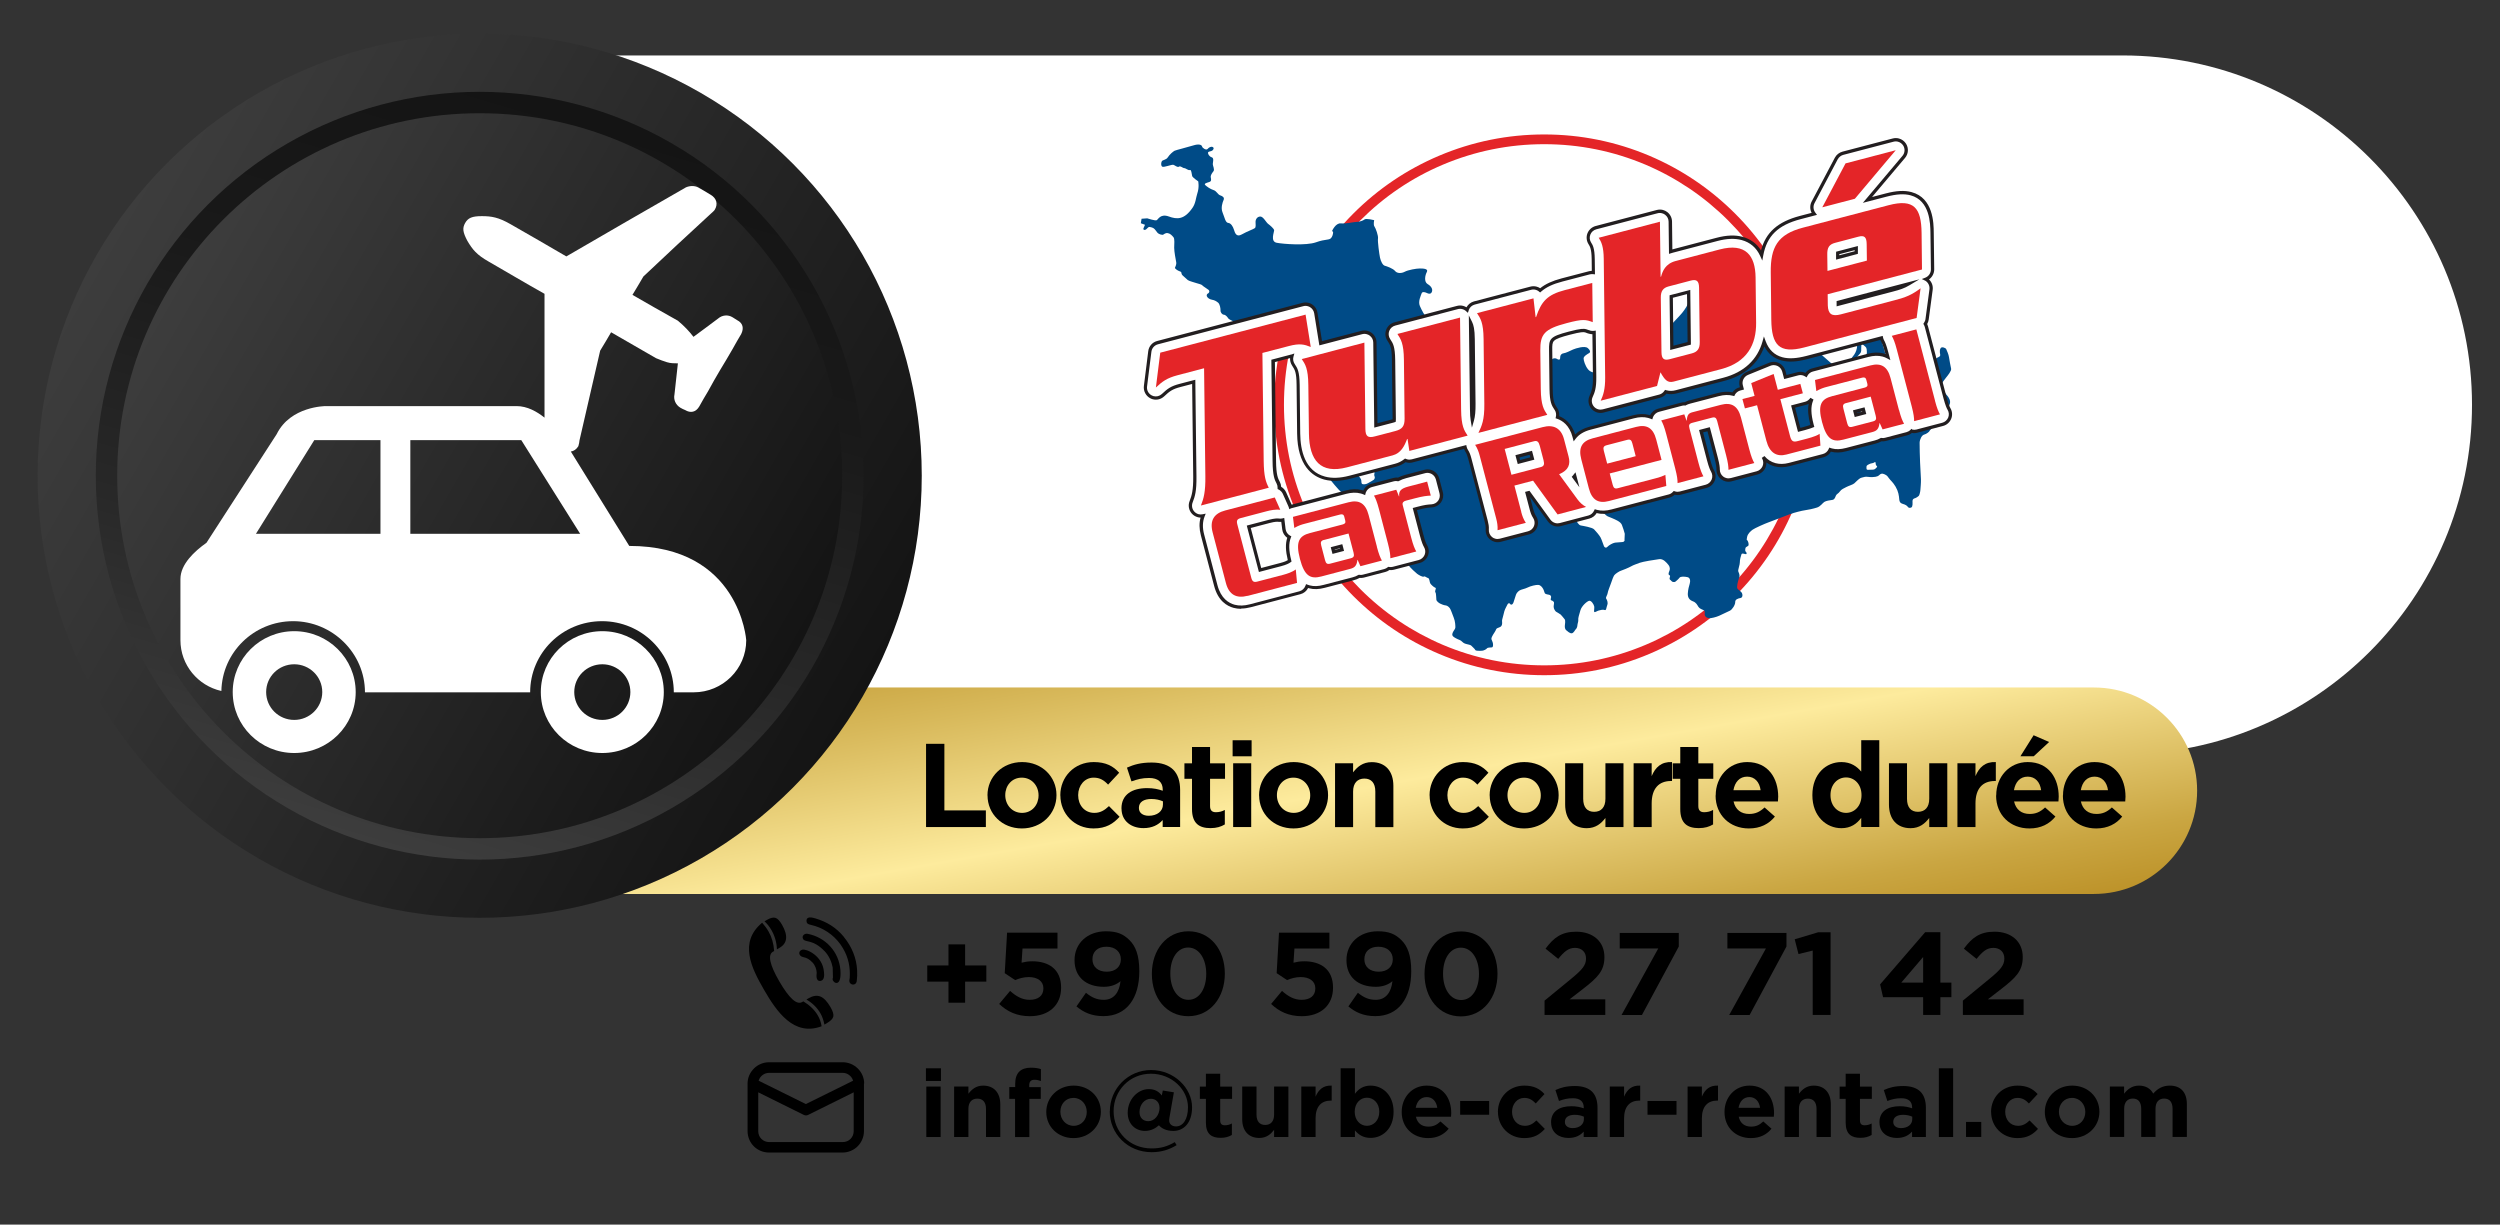
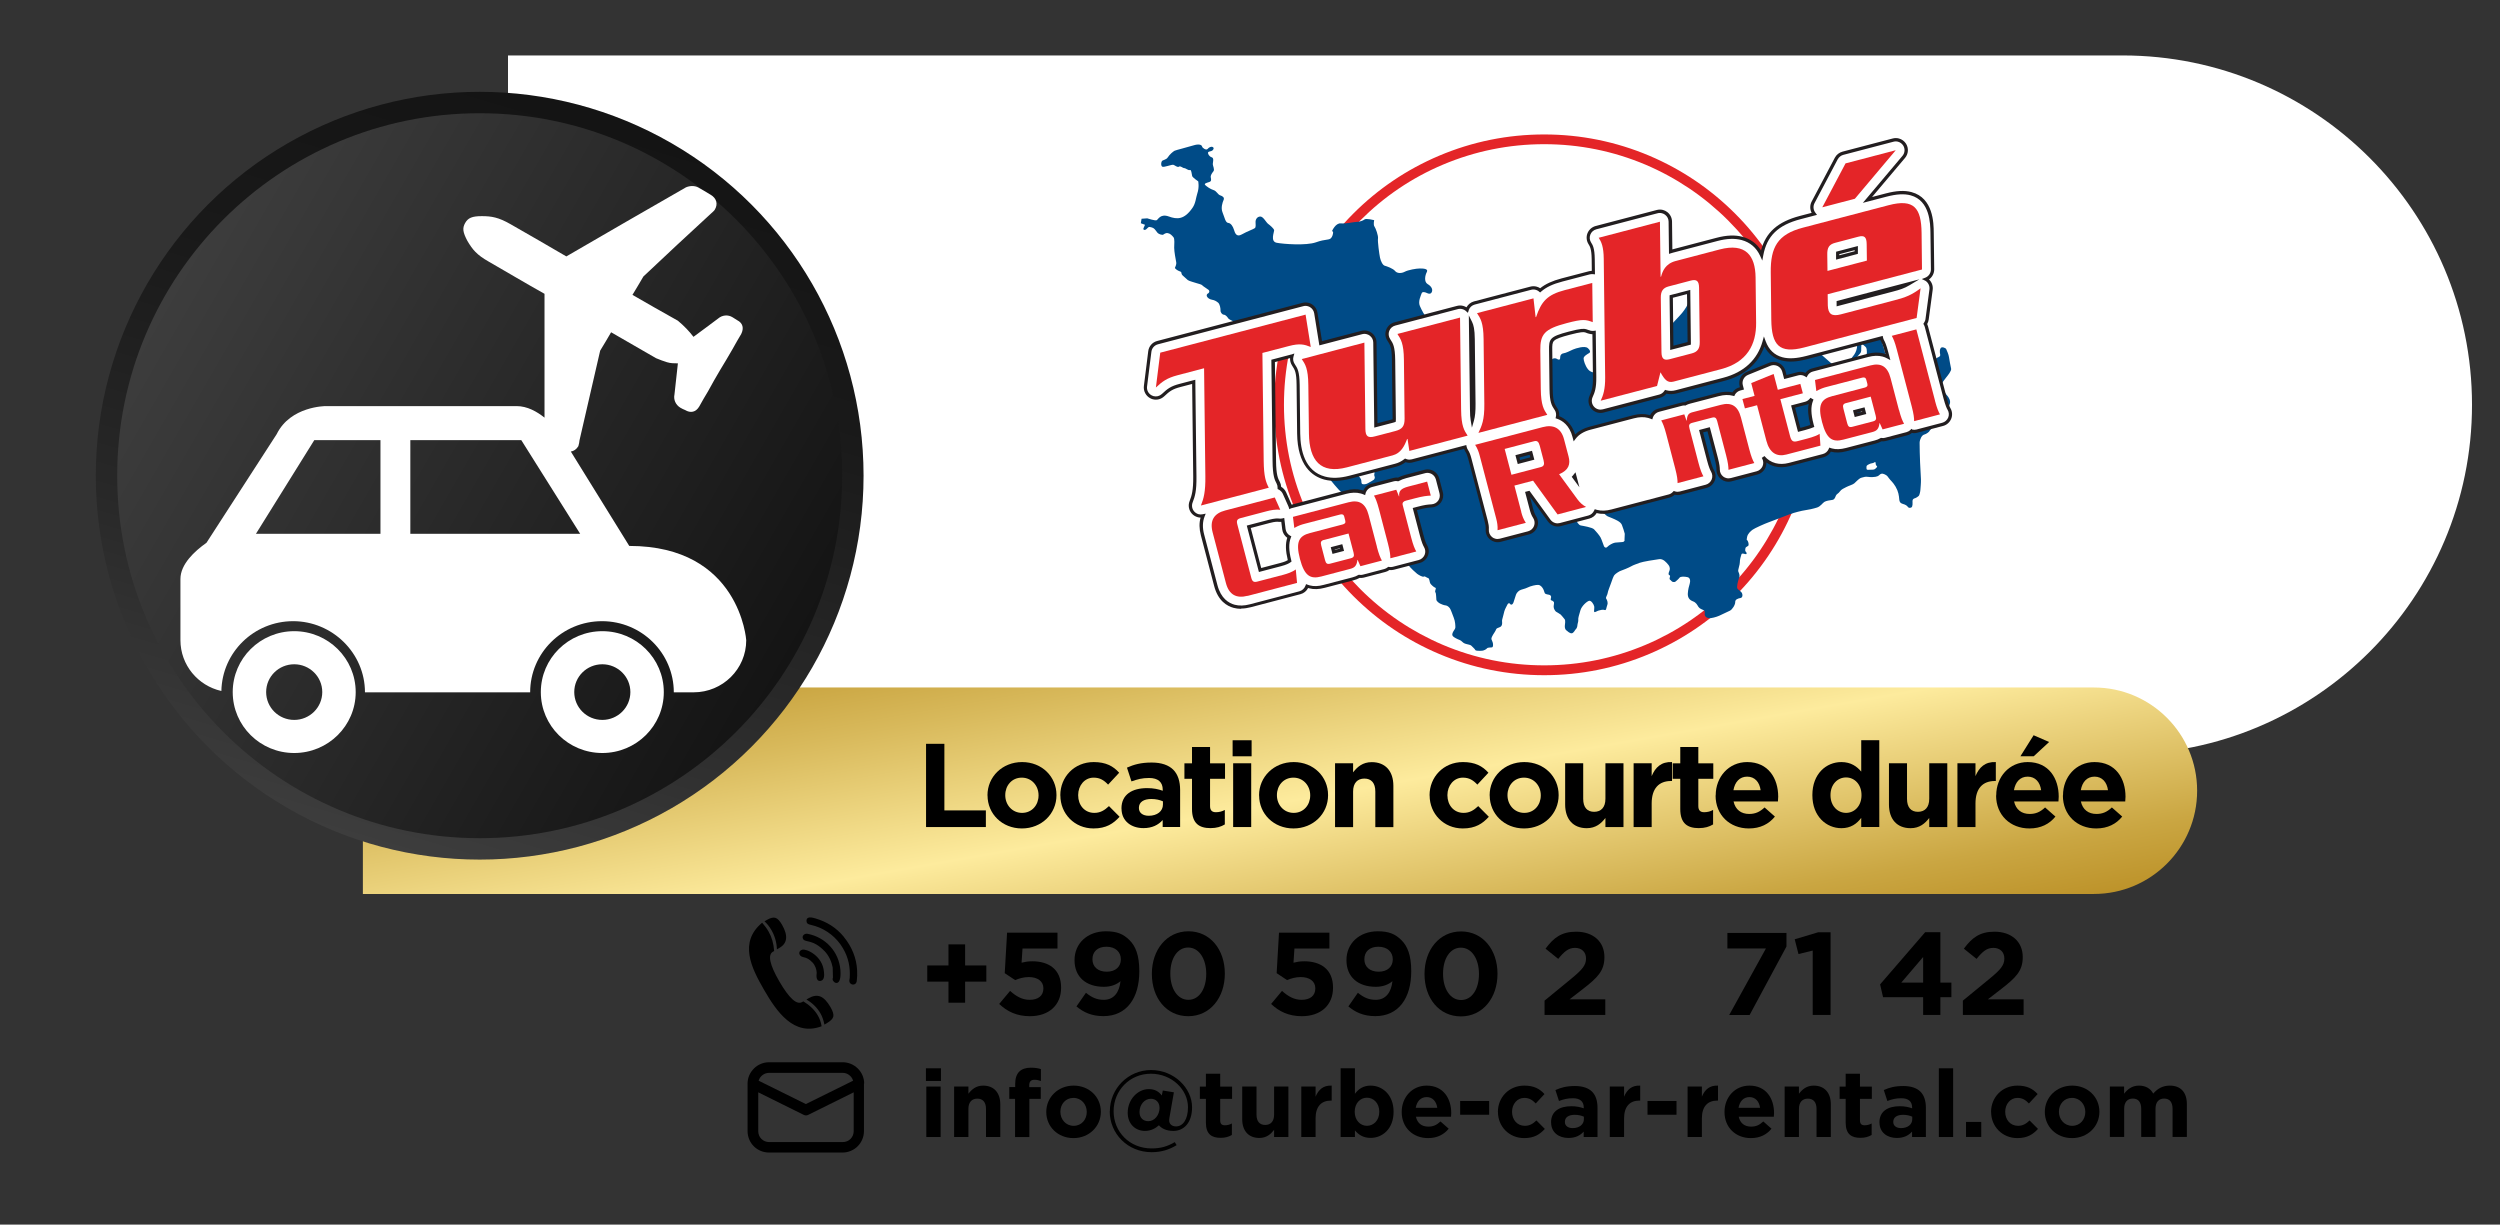
<svg xmlns="http://www.w3.org/2000/svg" xmlns:xlink="http://www.w3.org/1999/xlink" id="Calque_1" data-name="Calque 1" viewBox="0 0 372.44 182.44">
  <rect x="0" y="0" width="372.44" height="182.44" fill="#333333" stroke="none" />
  <defs>
    <style>
      .cls-1 {
        fill: #221e20;
      }

      .cls-2 {
        fill: url(#Dégradé_sans_nom_212);
      }

      .cls-3 {
        fill: url(#Dégradé_sans_nom_192);
      }

      .cls-4 {
        fill: url(#Dégradé_sans_nom_195);
      }

      .cls-5, .cls-6 {
        fill-rule: evenodd;
      }

      .cls-6 {
        fill: #004b87;
      }

      .cls-7 {
        fill: #fff;
      }

      .cls-8 {
        fill: #e42528;
      }

      .cls-9 {
        fill: url(#Dégradé_sans_nom_192-2);
      }
    </style>
    <linearGradient id="Dégradé_sans_nom_212" data-name="Dégradé sans nom 212" x1="182.74" y1="79.73" x2="195.82" y2="153.89" gradientUnits="userSpaceOnUse">
      <stop offset="0" stop-color="#b98e23" />
      <stop offset=".26" stop-color="#d8b95b" />
      <stop offset=".54" stop-color="#fdeb9d" />
      <stop offset=".64" stop-color="#eed682" />
      <stop offset=".88" stop-color="#caa642" />
      <stop offset="1" stop-color="#bd932a" />
    </linearGradient>
    <linearGradient id="Dégradé_sans_nom_192" data-name="Dégradé sans nom 192" x1="14.41" y1="37.94" x2="128.5" y2="103.81" gradientUnits="userSpaceOnUse">
      <stop offset="0" stop-color="#3d3d3d" />
      <stop offset="1" stop-color="#141414" />
    </linearGradient>
    <linearGradient id="Dégradé_sans_nom_195" data-name="Dégradé sans nom 195" x1="288.4" y1="253.01" x2="369.28" y2="172.14" gradientTransform="translate(-318.95 40.82) rotate(-28.48)" gradientUnits="userSpaceOnUse">
      <stop offset="0" stop-color="#3d3d3d" />
      <stop offset=".34" stop-color="#282828" />
      <stop offset=".7" stop-color="#191919" />
      <stop offset="1" stop-color="#141414" />
    </linearGradient>
    <linearGradient id="Dégradé_sans_nom_192-2" data-name="Dégradé sans nom 192" x1="24.68" y1="43.87" x2="118.23" y2="97.87" xlink:href="#Dégradé_sans_nom_192" />
  </defs>
  <path class="cls-7" d="M75.68,8.26h240.54c28.72,0,52.05,23.32,52.05,52.05h0c0,28.72-23.32,52.05-52.05,52.05H75.68V8.26h0Z" />
  <path class="cls-2" d="M54.06,102.42h257.88c8.49,0,15.38,6.89,15.38,15.38h0c0,8.49-6.89,15.38-15.38,15.38H54.06v-30.76h0Z" />
  <g>
-     <circle class="cls-3" cx="71.46" cy="70.87" r="65.86" />
    <circle class="cls-4" cx="71.46" cy="70.87" r="57.19" />
    <circle class="cls-9" cx="71.46" cy="70.87" r="54" />
  </g>
  <g>
    <path class="cls-7" d="M93.72,81.29l-8.68-14.02c.44-.07.83-.32,1.12-.8.08-.26.17-.69.17-.86,1.03-4.45,2.05-8.91,3.08-13.37.6-.94,1.11-1.88,1.63-2.74,2.23,1.29,4.46,2.57,6.69,3.86.6.26,1.11.43,1.63.6.52.17,1.12.17,1.63.17-.17,1.54-.34,3.09-.51,4.63-.17.77.17,1.54.86,1.97.26.17.51.26.69.34.86.52,1.63.34,2.14-.51.43-.77.86-1.54,1.29-2.23.6-1.12,1.2-2.14,1.8-3.17.69-1.12,1.28-2.14,1.88-3.17.43-.77.86-1.54,1.28-2.23.43-.86.26-1.63-.6-2.06-.25-.17-.51-.34-.68-.43-.69-.43-1.54-.34-2.14.17-1.28.94-2.49,1.88-3.69,2.74-.34-.43-.69-.86-1.03-1.2-.43-.43-.77-.77-1.29-1.2-2.31-1.28-4.54-2.57-6.77-3.85.6-.94,1.11-1.89,1.63-2.74,3.34-3.17,6.69-6.26,10.03-9.34.17-.17.51-.43.6-.6.52-.86.26-1.72-.6-2.23-.69-.43-1.29-.77-1.89-1.11-.51-.26-1.2-.26-1.8,0-6,3.43-11.91,6.86-17.82,10.29-2.83-1.63-5.57-3.26-8.31-4.8-1.8-1.03-2.83-1.2-4.28-1.2s-2.06.26-2.49,1.03c-.43.77-.34,1.37.34,2.66.77,1.29,1.37,2.06,3.17,3.08,2.83,1.63,5.57,3.26,8.32,4.8v18.45c-1.12-.9-2.57-1.72-4.15-1.72h-28.47s-5.23,0-7.28,4.18h0s-10.46,16.18-10.46,16.18c-1.77,1.25-3.88,3.19-3.88,5.39v9.12c0,3.7,2.61,6.79,6.1,7.57.11-5.76,4.85-10.4,10.69-10.4s10.7,4.75,10.7,10.6h24.61c0-5.86,4.79-10.6,10.7-10.6s10.7,4.75,10.7,10.6h2.95c4.33,0,7.84-3.47,7.84-7.76,0,0-.93-14.05-17.42-14.05ZM38.13,79.52l8.69-13.95h9.86v13.95h-18.55ZM66.88,79.52h-5.75v-13.95h16.53l8.77,13.95h-19.54Z" />
    <path class="cls-7" d="M43.83,94.03c-5.06,0-9.16,4.06-9.16,9.08s4.1,9.07,9.16,9.07,9.16-4.06,9.16-9.07c0-5.01-4.1-9.08-9.16-9.08ZM43.83,107.25c-2.31,0-4.18-1.85-4.18-4.15s1.88-4.14,4.18-4.14,4.18,1.85,4.18,4.14c0,2.29-1.87,4.15-4.18,4.15Z" />
    <path class="cls-7" d="M89.73,94.03c-5.06,0-9.16,4.06-9.16,9.08s4.1,9.07,9.16,9.07,9.16-4.06,9.16-9.07-4.1-9.08-9.16-9.08ZM89.73,107.25c-2.31,0-4.18-1.85-4.18-4.15s1.88-4.14,4.18-4.14,4.18,1.85,4.18,4.14-1.87,4.15-4.18,4.15Z" />
  </g>
  <g>
    <path class="cls-7" d="M269.54,60.31c0,21.84-17.68,39.55-39.49,39.55-21.81,0-39.49-17.71-39.49-39.55,0-21.84,17.68-39.55,39.49-39.55,21.81,0,39.49,17.71,39.49,39.55" />
    <path class="cls-8" d="M230.05,20.03c5.43,0,10.7,1.07,15.66,3.17,4.79,2.03,9.09,4.93,12.79,8.63,3.69,3.7,6.59,8.01,8.62,12.8,2.1,4.97,3.16,10.24,3.16,15.68,0,5.44-1.06,10.71-3.16,15.68-2.03,4.8-4.93,9.1-8.62,12.8-3.69,3.7-8,6.6-12.79,8.63-4.96,2.1-10.23,3.17-15.66,3.17-5.43,0-10.7-1.07-15.66-3.17-4.79-2.03-9.09-4.93-12.79-8.63-3.69-3.7-6.59-8.01-8.62-12.8-2.1-4.97-3.16-10.24-3.16-15.68s1.06-10.71,3.16-15.68c2.03-4.8,4.93-9.1,8.62-12.8,3.69-3.7,8-6.6,12.79-8.63,4.96-2.1,10.23-3.17,15.66-3.17ZM230.05,99.12c5.23,0,10.31-1.03,15.09-3.05,4.62-1.95,8.76-4.75,12.32-8.32,3.56-3.56,6.35-7.72,8.31-12.34,2.02-4.78,3.05-9.87,3.05-15.11s-1.02-10.32-3.05-15.11c-1.95-4.62-4.75-8.77-8.31-12.34-3.56-3.56-7.71-6.36-12.32-8.32-4.78-2.02-9.85-3.05-15.09-3.05s-10.31,1.03-15.09,3.05c-4.62,1.95-8.76,4.75-12.32,8.32-3.56,3.56-6.35,7.72-8.31,12.34-2.02,4.78-3.05,9.87-3.05,15.11s1.02,10.32,3.05,15.11c1.95,4.62,4.75,8.77,8.31,12.34,3.56,3.56,7.71,6.36,12.32,8.32,4.78,2.02,9.85,3.05,15.09,3.05Z" />
    <path class="cls-6" d="M289.34,58.13c-.13-.28-.17-.79-.09-.94.07-.15.41-.62.67-.94.26-.32.83-1.01.75-1.33-.07-.32-.28-1.39-.32-1.73-.04-.34-.32-.99-.41-1.18-.09-.19-.64-.39-.81-.17-.17.22-.17.56-.09.96.08.39-.36.39-.58.58-.23.19-.49.54-.53.77-.04.23-.56.34-.73.49-.17.15-.73.51-.84.71-.11.21-.36.32-.54.47-.19.15-1.46.13-1.76.13s-.24.69-.19,1.22c.06.53-.04,1.03-.09,1.41-.06.37-.73.32-1.03.21-.3-.11-.83-.13-1.13-.17-.3-.04-.69-.21-1.29-.54-.6-.34-.3-1.37-.09-1.93.21-.56.77-1.54.86-1.84.09-.3-.09-.94-.22-1.56-.13-.62-.71-2.46-.9-2.8s-1.16-.84-1.31-.79-1.18.32-1.61.64c-.43.32-.41,1.09-.39,1.61.02.52-.19,1.07-.43,1.41-.24.34-.47.62-.77.99-.3.37-1.05.68-1.35.77s-1.01-.21-1.39-.53c-.37-.32-1.27-1.11-1.71-1.5-.43-.39-.54-1.18-.49-1.43.06-.24.73-.86.84-1.11.11-.24.02-1.43-.06-1.84-.08-.41.26-.79.49-.79s.56.32.77.32.28-.11.28-.28-.17-.62-.41-.88c-.24-.26-1.01-.56-1.22-.49-.21.08-.34.69-.47,1.01-.13.32-.62.47-1.07.67-.45.21-.98.06-1.28-.13-.3-.19-.79.02-.98.19-.19.17-.64.68-.98.83-.34.15-1.11.58-1.27.92-.17.34-.34,1.22-.34,1.6s-.17.64-.24.66c-.07.02-.47-.09-.69-.21-.23-.11-.94-.21-1.11-.11-.17.09-.54-.24-.64-.43s-.22-.79-.26-.98c-.04-.19-.13-.84-.07-.96s.36-.37.56-.51c.21-.13.6-.54.66-.83.06-.28.23-.6.34-.86.11-.26.54-.37.71-.41.17-.04.54-.32.58-.47.04-.15.11-.43.15-.69.04-.26.53-.49.75-.52.22-.04.28-.39.32-.6.04-.21-.64-.3-.94-.36-.3-.06-.64-.47-.81-.71-.17-.24-.17-.94-.17-1.11s.02-.99.04-1.16c.02-.17.02-.6,0-.75-.02-.15-.56-.11-.71-.11s-.17.34-.17.56.13.62.17.77c.04.15-.02.49-.28.68-.26.19-.66.22-.9.08-.24-.15-.75-.19-.96-.09-.21.09-.64.36-.73.6-.09.24-.26.54-.34.66-.08.11-.17.55-.17.55,0,0-.13.07-.26.07s-.6-.15-.64-.26c-.04-.11-.17-.19-.38-.17-.21.02-.24.24-.39.34-.15.09-.39.15-.73,0-.34-.15-.22-1.09-.22-1.39,0-.3-.49-.3-.75-.3s-.9-.38-1.13-.94c-.22-.56.11-1.16.19-1.39.07-.23-.23-.75-.45-1.01-.22-.26-.56-.49-.75-.34-.19.15-.45.41-.71.75-.26.34-.75.45-1.28.6-.52.15-.97.3-1.16.79-.19.49-.22,1.8-.15,2.18.08.38.34,1.76.38,2.18.04.41-.45,1.13-.9,1.69-.45.56-1.73,1.8-2.06,2.29-.34.49-.56.6-1.05,1.28-.47.65-1.39,1.62-1.88,3.41-.26.98-1.13,1.05-1.99,1.28-.86.22-1.42.56-1.8.86-.37.3-.94.34-1.65.11-.71-.22-1.24-.37-1.91-.34-.67.04-1.28,0-1.69-.52-.41-.53-.64-1.28-.64-1.61s.64-.68.83-.79.22-.37-.22-.75c-.45-.37-1.76.04-2.18.22-.41.19-1.09.53-1.39.56-.3.04-.53.22-.53.67s-.34.26-.52.15-.56-.11-.71.11-.56.64-.6,1.13c-.04.49-.64.94-1.2,1.05-.56.11-1.35.56-1.69.98-.34.41-.26.75-.15,1.12.11.38.52.9.94,1.01.41.11.34.41,0,.64-.34.22-.79.71-1.31.97-.53.26-2.36.41-2.7.41s-.45-1.05-.71-.94c-.26.11-.41.52-.45.86-.04.34-.41.22-.64.11-.22-.11-1.65-.75-2.29-1.09-.64-.34-1.88-.9-2.81-1.54-.94-.64-.68-2.55-.53-3.34.15-.79.86-.71,1.31-.79.45-.08.9-.79.75-1.13-.15-.34-.64-1.09-.75-1.58s.56-.53.75-.56c.19-.04.49-.15.26-.3-.22-.15-.71-.45-1.88-.86-1.16-.41-1.84.23-2.44.38-.6.15-1.2-.67-1.43-.9s-.37-1.12-.9-1.65c-.52-.52-.9-1.28-1.2-1.95-.3-.68.15-1.54.26-1.88s.6-.15.82-.04c.22.11.56.19.71-.19s-.07-.83-.64-1.16c-.56-.34-.38-1.31-.11-1.8.26-.49-.53-.52-1.05-.52s-1.76.22-2.25.49c-.49.26-1.13.26-1.43-.11-.3-.38-1.24-.71-1.54-.79-.3-.07-.6-.67-.71-1.2-.11-.53-.37-2.44-.3-2.85.07-.41-.34-1.54-.53-1.8s-.04-.94-.04-.94c0,0-1.2-.3-1.43-.11-.22.19-.79.37-1.2.37s-1.54.3-2.33.22c-.79-.08-1.31,1.13-1.31,1.13l.15.15s.04.45-.26.86c-.3.41-.83.15-2.29.68-1.46.52-4.88.26-5.85.07-.98-.19-.38-1.57-.38-1.84,0-.26-.6-.75-.9-.98-.3-.22-.71-1.09-1.16-1.09s-.71.41-.71.79.08.79-.11.94c-.19.15-1.16.49-1.95.94-.79.45-1.01-.22-1.16-.71-.15-.49-.45-.98-.86-1.01-.41-.04-.53-.82-.83-1.54-.3-.71,0-1.54.15-1.88.15-.34-.11-.56-.49-.68-.38-.11-.53-.64-1.01-.79-.49-.15-1.01-.53-1.24-.75-.23-.23.26-.34.6-.45.34-.11.3-.34.23-.68s.22-.68.41-.94c.19-.26-.11-.79-.11-1.05,0-.26.22-.9-.15-1.01-.38-.11-.6-.52-.56-.71.04-.19.45-.15.64-.3s.3-.41.04-.53c-.26-.11-.56.08-.75.3-.19.22-.75-.11-.82-.38-.07-.26-.49-.41-1.31-.15-.83.26-2.55.68-2.78.79-.22.11-.75.56-1.01.98-.26.41-.79.37-.9.6-.11.22-.15.64.07.79.22.15,1.43-.34,1.65-.28.22.06.62.45.84.28.22-.17.56.22.79.22s.62.39.84.28c.22-.11.28.68.34.9.06.22.9.79.9.79,0,0,.19.85-.14,1.82-.21.63-.23,1.43-.71,2.12-1.24,1.8-2.31,1.74-3.54,1.29-1.24-.45-1.58.45-1.8.56-.22.11-1.41-.28-1.41-.28l-.84.06-.11.67.62.23s-.11.22-.22.51c-.11.28.22.32.39.17.3-.26.34-.37.51-.36.17.02.43.09.62.21s.39.47.58.68c.19.21.71.34.84.26.13-.08.36-.3.71-.22.36.07.6.36.81.6.21.24.11,1.03.11,1.58s.22,1.74.3,2.14c.07.39-.17.73-.19.84s.41.43.68.51c.26.08.28.17.28.24s.06.28.19.39c.13.11.58.54.77.69.19.15,1.03.36,1.28.45s.77.19.86.32c.09.13.76.53.94.68.26.22.04.51-.07.54-.11.04-.26.21-.17.43.09.22.39.45.77.51s.64.22.9.43c.26.21.37.84.36,1.14-.02.3.22.64.51.66.28.02.54.38.62.51.07.13.39.3.64.41.24.11.71.56.83.77.11.21.11.64.32.75.21.11.81.45,1.01.6.21.15.24.3.24.56s.21.58.37.69c.17.11.49.34.64.71.15.37.97.39,1.07.3.09-.09.45-.19.6-.24.15-.06.77.15,1.14.3.38.15,1.07-.11,1.13-.24.06-.13.71,0,.9,0s.73-.19.79-.3c.06-.11.62.13.88.23.26.09.54.47.6.6.06.13.43.58.45.73.02.15.06.77.17,1.37.11.6.3.94.6,1.18.3.24.47.38.62.43s.43-.15.62-.17c.19-.02.24.24.24.32,0,.08-.02.26.08.32.09.06.37.09.73.21.36.11.88.3,1.2.45.32.15.49.66.58.9.09.24.17.9.21,1.16.04.26-.19,1.28-.19,1.28,0,0-.3.06-.54-.02-.24-.08-.13-.73-.13-.73l-.26-.06s-.09.58-.07.84c.02.26.32.34.45.37.13.04.51.04.51.04,0,0-.04.13-.06.26-.02.13-.09.43-.13.83-.04.39.34.83.58,1.01.24.19.81.69,1.11.92.3.22.77.82.92,1.12.15.3.58.94.77,1.16.19.23.51.64.47.79-.04.15-.09.39.04.6.13.21.37.68.56.9.19.22.54.77.81,1.07.26.3.36.58.3.75-.06.17-.02.34.04.47.06.13-.04.34-.13.43-.09.09-.52.3-.86.51-.34.21-.71.19-.86.13-.15-.06-.13-.39-.15-.56-.02-.17-.26-.52-.39-.64-.13-.11-.19-.24-.09-.32.09-.07.04-.34-.11-.43-.15-.09-.28-.06-.39-.02-.11.04-.19-.06-.26-.17-.08-.11-.09-.32.02-.36.11-.04.11-.13.06-.3-.06-.17-.22-.19-.37-.11-.15.08-.21-.06-.32-.22-.11-.17.08-.26.08-.26,0,0,.47-.09.6-.15.13-.06.09-.37-.09-.62-.19-.24-.58-.73-.68-.88-.09-.15-.34-.11-.51-.08-.17.04-.88-.15-.99-.21-.11-.06-.38-.02-.52.06-.15.08-.49.17-.75.13-.26-.04-.41.06-.52.06s-.21.15-.21.15l-.13-.04s-.3.26-.41.54c-.11.28.28,1.18.34,1.31.06.13.26.75.34,1.01.08.26.66,1.43.83,1.65.17.22.79.96,1.14,1.33.29.3.62.56.86.43.24-.13.62.24.82.37.21.13.58.43.73.45.15.02.28.04.41.06.13.02.19.38.07.51-.11.13-.32.09-.26.32.06.22.36.41.69.54.34.13.56.39.77.43.21.04.54,0,.54-.13,0-.13.26-.19.49-.15.22.04.75.15,1.09.3.34.15.81.81.88,1.09.07.28-.21.49-.3.9-.09.41-.13.86-.02.99.11.13.15.17.15.43s.22.79.52.88c.3.09.28.32.34.54.06.23.32.69.43.73.11.04.56.32.71.47.15.15.15.66.3.86.15.21.75.67,1.11,1.16.36.49,1.11,1.16,1.33,1.33.23.17.83.52.99.41.17-.11.41.17.64.22.22.06.21.6.32.79.11.19.52.56.69.62.17.06.15.11.11.26-.04.15-.13.34-.02.49.11.15.09.81.13,1.07.04.26.43.51.58.58.15.07.51.24.79.26.28.02.51.26.64.43.13.17.36.84.58,1.41.23.56.24,1.2.24,1.44s-.28.49-.39.77c-.11.28-.09.41.04.56.13.15.66.43.98.54.32.11.43.41.79.54.36.13.83.17.94.3s.45.41.52.52c.08.11.06.21.34.24.28.04.58.02.79,0,.21-.02.58-.19.69-.34.11-.15.47-.13.71-.15.24-.02.21-.34.19-.56-.02-.23-.19-.51-.23-.67-.04-.17.15-.51.24-.66.09-.15.39-.58.45-.77.06-.19.21-.22.56-.36.36-.13.37-.56.34-.79-.04-.22.06-.52.11-.69.06-.17.13-.56.23-.9.09-.34.43-.9.47-1.01.04-.11.24-.24.3-.15.06.09.15.19.28.19s.28-.19.34-.43c.06-.24.26-.75.32-.99s.28-.51.53-.68c.24-.17.82-.24,1.22-.45.39-.21,1.28-.43,1.61-.39.34.04.56.34.71.6.15.26.19.66.32.71.13.06.28.13.52.15s.37.21.34.39c-.04.19-.13.39.04.45.17.06.21.08.34.21.13.13,0,.45,0,.75s.26.68.36.73c.09.06.6.34.69.43.09.09.47.53.6.71.13.19.04.73.02.92-.02.19,0,.54.19.69.19.15.53.49.83.47.3-.02.51-.54.62-.62.11-.07.23-.39.23-.58,0-.19.17-.6.13-.82-.04-.22.13-.77.32-1.41.19-.64.94-1.31,1.28-1.41.34-.09.71.54.77.81.06.26-.06.67,0,.83.06.15.43-.13.66-.19.22-.06.64-.19.9-.08.26.11.24-.37.39-.75.15-.37-.06-.81-.17-.96s.21-.56.23-.82c.02-.26.36-1.05.51-1.5.15-.45.32-.92.47-1.15.15-.22.79-.62.96-.66s1.26-.49,1.56-.67c.3-.19.92-.38,1.29-.53.37-.15,2.29-.47,2.89-.54.6-.08,1.09.51,1.37.86.28.36.22.68.15.88-.08.21-.24.54-.02.64.23.09.06.28.04.49-.02.21.19.24.28.39.09.15.45.22.6.09.15-.13.45-.37.6-.58.15-.21.73-.19,1.18-.09.45.09.45.62.34.99-.11.38-.24.81-.28,1.43-.04.62.24.99.75,1.18.51.19.64.54.83.83.19.28.54.39.81.51.26.11.04.54.17.81.13.26.3.3.58.36.28.06,1.13-.17,1.54-.36.41-.19,1.24-.58,1.59-.75.36-.17.81-.9.79-1.29s.43-.54.79-.6c.36-.06.34-.58.15-.83-.19-.24-.43-.34-.6-.56-.17-.23.07-1.15.24-1.61.17-.47-.07-.75-.13-.98-.06-.22.26-1.03.24-1.35-.02-.32.15-.96.24-1.18.09-.22.41-.04.64-.02.22.02.11-.32,0-.37-.11-.06-.09-.34-.04-.54.06-.21.39-.24.45-.41s-.04-.58-.17-.73c-.13-.15-.13-.02-.04-.51.09-.49.54-.88.83-1.09.28-.21,1.82-.9,2.36-1.09.54-.19,2.65-1.01,3.19-1.22.55-.21,1.86-.54,2.23-.58.37-.04,1.31-.24,1.82-.41.51-.17.81-.66,1.07-.83.26-.17.84-.26,1.18-.3.34-.04.43-.34.54-.62.11-.28.39-.32.6-.64.21-.32.6-.47.96-.66.36-.19,1.01-.37,1.2-.56.19-.19.66-.64.86-.75.21-.11.52-.15.71-.21.19-.06.77.07,1.07.04.3-.04.75.02,1.09-.32.34-.34.67-.15.92-.02.24.13.3.23.54.56s.54.51.96,1.22c.41.71.49,1.29.54,1.91.06.62.47.6.79.73.32.13.45.3.52.39.07.09.21.17.47.06.26-.11.19-.71.19-.97,0-.26.19-.37.36-.41.17-.04.52-.28.6-.39.08-.11.21-.6.22-.9.02-.3.09-.94.08-1.52-.02-.58-.11-1.89-.13-2.51-.02-.62-.09-2.48-.07-2.96.02-.49.32-1.11.67-1.2.36-.09.79-.43.83-.58.04-.15.32-.26.34-.45.02-.19.51-.02.75-.09.24-.08.26-.56.22-.75-.04-.19.09-.32.11-.58.02-.26.32-.71.37-.99.06-.28.32-.22.58-.21.26.02.45-.41.62-.9.17-.49-.13-.94-.3-1.16-.17-.22-.6-.69-.73-.98M242.03,80.43c.02.15-.11.26-.21.3-.09.04-.86.06-1.22.11-.36.06-.92.39-1.13.62-.21.22-.41.11-.51-.07-.09-.19-.34-1-.52-1.33-.19-.34-.67-.9-.96-1.2-.28-.3-1.67-.52-1.99-.58-.32-.06-.64-.62-.73-.92-.09-.3-.15-.82-.15-1.03,0-.21.08-.47.24-.83.17-.36.49-.64.58-.84.1-.21.47-.24.64-.15.17.09.49.21.64.11.15-.09.54.08.67.19.13.11.38.41.68.73.3.32,1.14,1.26,1.46,1.39.32.13.99.39,1.41.62.41.22.6.43.69.64.09.21.41,1.16.43,1.33.02.17-.06.77-.04.92M275.64,55.89c-.24.11-.6,0-.64-.09-.04-.09.06-.41.09-.62.04-.21.09-.37.21-.36.11.02.3.06.47.08.17.02.34-.15.3-.34-.04-.19.09-.36.19-.68.09-.32.54-.88.83-1.2s.15-.64.19-.88c.04-.24-.02-.51.07-.52.09-.02.32.15.49.32.17.17.26.19.28.83.02.64-.36.66-.64.9-.28.24-.19.51-.32.81-.13.3-.32.92-.58,1.26-.26.34-.69.39-.94.51M279.43,69.78c-.09.13-.28.19-.47.19s-.45,0-.69.02c-.24.02-.21-.17-.21-.45s.36-.34.49-.43c.13-.09.54-.09.69-.23.15-.13.19.02.19.17s.07.3.19.41c.11.11-.09.19-.19.32M279.96,59.83c-.04.26-.66.3-.82.34-.17.04-.6.15-.75.39-.15.24-.51,1.03-.6,1.31-.09.28-.3.58-.52.56-.22-.02-.26-.22-.24-.41.02-.19.07-.47.15-.62.08-.15.21-.77.3-1.16.09-.39.09-.75.09-.99s.26-.24.45-.34c.19-.09.26-.37.22-.66-.04-.28.24-.26.47-.26s.32.28.3.41c-.02.13.15.17.36.22.21.06.47.19.58.41.11.23.06.53.02.79" />
    <path class="cls-7" d="M290.35,60.95c-.14-.24-.32-.63-.59-1.67l-2.78-10.61c-.04-.15-.1-.28-.17-.4.14-.2.24-.44.28-.69l.59-4.42c.08-.62-.21-1.23-.75-1.55,0,0,0,0-.01,0,.6-.23,1-.81.99-1.47l-.07-5.46c-.02-1.36-.06-4.98-3.13-5.8-1-.27-2.18-.2-3.73.2l-2.77.73,5.4-6.41c.44-.52.49-1.26.13-1.83-.22-.34-.54-.57-.91-.67-.25-.07-.53-.07-.8,0l-7.48,1.96c-.42.11-.78.39-.98.78l-3.46,6.54c-.29.55-.23,1.21.16,1.69,0,0,.01.02.02.02l-2.09.55c-3.41.89-5.19,2.58-5.75,5.6-.71-1.54-1.88-2.21-2.92-2.49-1.06-.29-2.28-.24-3.73.14l-6.59,1.73c-.11.03-.22.06-.32.09l-.05-4.47c0-.48-.23-.93-.61-1.22-.16-.12-.35-.21-.54-.27-.26-.07-.53-.07-.8,0l-9.12,2.39c-.48.13-.88.48-1.06.94-.18.46-.13.99.14,1.41.22.33.48.75.5,2.33l.02,2.01c-.19-.02-.38,0-.57.04l-4.1,1.07c-1.4.37-2.44.84-3.26,1.54-.04-.04-.09-.07-.13-.1-.15-.1-.31-.17-.48-.22-.26-.07-.53-.07-.8,0l-8.4,2.2c-.48.13-.88.48-1.06.95,0,.03-.02.05-.03.08-.04-.03-.07-.07-.11-.09-.16-.12-.35-.21-.54-.27-.26-.07-.53-.07-.8,0l-9.33,2.45c-.48.13-.88.48-1.06.94-.18.47-.12.99.15,1.41l.04.05c.4.61.66,1.01.69,2.97l.1,8.76c0,.12,0,.2,0,.26-.05.02-.11.04-.2.06l-2.53.66-.15-12.35c0-.48-.23-.93-.61-1.22-.16-.12-.35-.21-.54-.27-.26-.07-.53-.07-.8,0l-6.12,1.6-.72-4.52c-.07-.43-.32-.82-.69-1.06-.14-.09-.29-.16-.45-.2-.26-.07-.53-.07-.8,0l-21.65,5.68c-.61.16-1.07.68-1.15,1.31l-.65,5.19c-.08.65.25,1.28.84,1.58.1.05.2.09.3.12.51.14,1.07,0,1.47-.37.85-.8,1.29-1.13,2.56-1.46l2.03-.53.17,14.1c.03,2.12-.21,2.9-.55,3.78-.21.54-.1,1.16.29,1.6.21.23.47.39.76.47.23.06.48.07.73.02-.33.81-.37,1.77-.08,2.86l1.98,7.55c.55,2.09,1.79,2.83,2.73,3.08.71.19,1.51.17,2.38-.06l7.39-1.94c.51-.13.9-.51,1.07-.99.11.04.22.08.34.11.65.17,1.35.15,2.21-.07l4.29-1.12c.34-.09.64-.21.91-.37.2.03.42.02.62-.03l3.2-.84c.22-.06.43-.17.6-.31.22.04.45.04.67-.02l3.86-1.01c.47-.12.85-.46,1.04-.91.19-.45.15-.96-.09-1.38-.14-.24-.32-.63-.59-1.67l-1.01-3.86.4-.11c1.19-.31,1.52-.34,2.12-.37.46-.03.89-.26,1.16-.64.27-.38.36-.85.24-1.3l-.54-2.07c-.1-.4-.36-.74-.72-.95-.12-.07-.25-.12-.38-.16-.26-.07-.53-.07-.8,0l-2.82.74c-.45.12-.82.27-1.13.44-.21-.04-.43-.03-.65.03l-3.32.87c-.47.12-.85.46-1.04.9-.03.06-.05.13-.06.19-.14-.06-.29-.11-.45-.15-.68-.18-1.42-.16-2.26.06l-8.27,2.17s0,0,0,0c-.02-.06-.04-.13-.07-.19l-.82-1.84c-.16-.35-.43-.62-.76-.77,0-.26-.05-.52-.17-.76-.27-.52-.56-1.07-.58-3.28l-.18-14.87,2.78-.73s.02,0,.04,0c-.13.44-.06.91.19,1.29l.03.05c.4.61.66,1.01.69,2.97l.08,7.25c.06,4.64,2.14,6.17,3.88,6.64,1.07.29,2.33.24,3.74-.13l6.8-1.78c.59-.15,1.08-.42,1.48-.73.07.03.15.06.22.08.26.07.53.07.8,0l7.88-2.07c.04.18.11.36.22.52.24.37.36.73.48,1.19l2.44,9.3c.12.45.19.84.16,1.28-.03.5.18.98.56,1.3.17.14.37.24.59.3.26.07.53.07.8,0l4.21-1.1c.48-.13.88-.48,1.06-.94.18-.47.13-.99-.15-1.41-.24-.37-.36-.73-.49-1.19l-.63-2.39.25-.07,3.03,4.17c.21.29.52.5.86.59.26.07.53.07.8,0l4.25-1.12c.47-.12.84-.45,1.03-.87.04.01.08.03.13.04.68.18,1.42.16,2.26-.06l8.54-2.24c.31-.08.57-.25.77-.48.04.01.07.03.1.04.26.07.53.07.8,0l3.85-1.01c.47-.12.85-.46,1.04-.9.19-.45.15-.96-.09-1.38-.14-.24-.32-.64-.59-1.67l-1.11-4.26,1.12-.29,1.12,4.26c.27,1.04.31,1.47.3,1.75,0,.48.22.94.6,1.24.17.13.36.22.55.28.26.07.53.07.8,0l3.85-1.01c.47-.12.85-.46,1.04-.9.19-.45.15-.96-.09-1.38-.01-.02-.03-.05-.04-.08.56.67,1.22.99,1.77,1.14.65.17,1.35.16,2.09-.03l5.09-1.33c.48-.13.84-.46,1.03-.89.07.02.13.05.2.06.65.17,1.35.15,2.21-.07l4.29-1.12c.34-.09.65-.21.91-.37.2.03.41.02.62-.03l3.2-.84c.26-.07.5-.21.69-.39h0c.26.07.53.07.8,0l3.85-1.01c.47-.12.86-.46,1.04-.91.19-.45.15-.96-.09-1.38M199.79,81.37l.14.53-1.24.33-.14-.53,1.24-.33ZM190.49,77.49c.21.03.42.02.62-.03l.17,1.38c.06.5.36.94.8,1.18-.35.9-.33,2.01.06,3.54-.01.01-.03.02-.04.03-.13.1-.48.31-1.32.53l-3.05.8-1.69-6.45,3.05-.8c.87-.23,1.28-.21,1.41-.18M284.34,42.29c-.71.43-1.36.64-2.41.92l-8.08,2.12v-.29s10.49-2.75,10.49-2.75ZM276.54,36.95v.66s-2.77.73-2.77.73v-.44c0-.1,0-.17,0-.23,0,0,2.77-.73,2.77-.73M251.57,43.49l.09,7.5c0,.06,0,.11,0,.15l-2.59.68-.09-7.5c0-.06,0-.11,0-.15l2.59-.68ZM219.08,48.05c.23.45.37,1.06.38,2.47l.11,9.64c.01,1.18-.07,1.88-.23,2.44-.06-.38-.1-.88-.11-1.57l-.15-12.97ZM226.28,68.83l-.22-.85,2-.52.22.84-2,.52ZM234.6,70.88l.14.54-.27-.37c.05-.05.09-.11.13-.16M268.04,64.04l-.91-3.47,1.85-.49c.31-.08.59-.26.8-.51.03.02.05.04.08.05-.36.92-.33,2.05.08,3.63.02.06.03.13.05.19-.22.09-.63.24-1.2.39l-.76.2ZM276.48,61.83l-.14-.53,1.24-.33.14.53-1.24.33ZM278.28,52.95l-8.26,2.17c-.43.11-.77.4-.96.76-.13-.08-.27-.15-.42-.19-.25-.07-.53-.07-.8,0l-1.85.49-.22-.86c-.11-.43-.41-.8-.81-1-.09-.05-.19-.08-.29-.11-.33-.09-.67-.07-.99.06l-3.34,1.36c-.72.29-1.11,1.08-.92,1.83l.11.4-.3.08c-.4.1-.74.36-.95.72-.01.02-.02.05-.03.07-.68-.18-1.41-.16-2.26.06l-4.25,1.11c-.26.07-.49.16-.68.27-.17-.01-.34,0-.51.05l-3.46.91c-.47.12-.85.46-1.04.9-.02.05-.04.1-.05.14-.12-.05-.25-.09-.38-.13-.68-.18-1.42-.16-2.26.06l-6.48,1.7c-1.03.27-1.8.75-2.31,1.41l-.04-.16c-.5-1.92-1.69-2.64-2.48-2.9.1-.41.03-.85-.21-1.21l-.04-.06c-.4-.61-.66-1.01-.68-2.97l-.07-5.73c-.02-1.54-.02-1.82,2.76-2.55,1.78-.46,2.16-.44,2.45-.36.14.04.3.1.52.18.04.01.08.03.12.04.2.05.41.06.62.04l.08,6.67c.02,1.55-.23,2.21-.53,2.85-.25.55-.17,1.19.22,1.65.21.25.49.42.79.51.26.07.53.07.8,0l8.41-2.2c.38-.1.7-.33.9-.65.03,0,.08.02.08.02.46.12.95.12,1.47-.02l7.09-1.86c3.17-.83,5.24-2.78,6.02-5.59.41,1.12,1.19,2.15,2.65,2.54,1,.27,2.19.21,3.73-.2l11.1-2.91c.03.16.09.31.17.45.14.25.32.64.59,1.67l.18.7c-.22-.12-.46-.21-.71-.28-.68-.18-1.42-.16-2.26.06" />
    <path class="cls-1" d="M184.88,90.7c-.38,0-.74-.05-1.09-.14-1.01-.27-2.33-1.05-2.91-3.26l-1.98-7.55c-.25-.97-.27-1.85-.04-2.64-.15,0-.29-.02-.43-.06-.34-.09-.65-.28-.88-.54-.45-.51-.58-1.22-.33-1.85.33-.85.56-1.61.54-3.68l-.16-13.78-1.72.45c-1.22.32-1.62.62-2.45,1.4-.46.43-1.09.59-1.7.43-.12-.03-.24-.08-.35-.14-.67-.34-1.06-1.08-.97-1.83l.65-5.19c.09-.73.61-1.33,1.33-1.52l21.65-5.68c.3-.08.62-.08.92,0,.19.05.36.13.52.23.42.27.71.72.79,1.22l.68,4.25,5.86-1.53c.3-.08.62-.08.92,0,.23.06.44.16.63.31.44.34.7.85.71,1.41l.14,12.04,2.22-.58s.02,0,.03,0c0-.02,0-.05,0-.08l-.1-8.76c-.02-1.89-.26-2.25-.65-2.84l-.03-.05c-.32-.49-.38-1.1-.17-1.63.21-.54.67-.95,1.22-1.09l9.33-2.45c.3-.08.62-.08.92,0,.17.05.34.12.49.21.24-.43.64-.75,1.12-.88l8.4-2.2c.3-.08.62-.08.92,0,.19.05.37.13.54.24.8-.64,1.8-1.1,3.2-1.47l4.1-1.07c.13-.03.26-.05.39-.06l-.02-1.75c-.02-1.51-.27-1.89-.46-2.2-.31-.48-.38-1.09-.17-1.63.21-.54.67-.94,1.22-1.09l9.12-2.39c.3-.08.62-.08.92,0,.23.06.44.17.63.31.44.34.7.85.71,1.41l.05,4.15s0,0,.01,0l6.59-1.73c1.49-.39,2.74-.44,3.85-.14,1.18.32,2.13,1.01,2.76,2.03.7-2.69,2.51-4.28,5.78-5.14l1.76-.46c-.27-.52-.28-1.15,0-1.68l3.46-6.54c.24-.45.65-.77,1.14-.9l7.48-1.96c.3-.08.62-.08.92,0,.44.12.81.39,1.06.78.42.67.36,1.52-.15,2.12l-4.91,5.82,2.03-.53c1.59-.42,2.81-.48,3.85-.2,3.25.87,3.3,4.63,3.31,6.04l.07,5.46c0,.61-.3,1.17-.78,1.51.42.39.63.97.55,1.55l-.59,4.42c-.03.23-.11.46-.23.67.05.11.09.22.12.33l2.78,10.61c.27,1.01.44,1.38.57,1.61.28.48.32,1.08.1,1.59-.21.51-.66.91-1.21,1.05l-3.85,1.01c-.26.07-.53.08-.79.03-.2.17-.44.3-.7.36l-3.2.84c-.21.05-.42.07-.63.05-.26.14-.56.26-.9.35l-4.29,1.12c-.9.24-1.64.26-2.34.07,0,0,0,0,0,0-.24.41-.63.71-1.09.83l-5.09,1.33c-.78.2-1.53.21-2.21.03-.44-.12-.85-.31-1.21-.58,0,.25-.04.51-.14.75-.22.51-.67.91-1.21,1.05l-3.85,1.01c-.3.08-.62.08-.92,0-.23-.06-.45-.17-.64-.32-.44-.34-.7-.88-.69-1.44,0-.27-.03-.67-.29-1.68l-1.05-4.02-.65.17,1.05,4.02c.27,1.01.44,1.38.57,1.61.28.48.32,1.08.1,1.59-.21.51-.66.91-1.2,1.05l-3.85,1.01c-.29.08-.6.08-.9,0-.22.21-.48.36-.77.43l-8.54,2.24c-.86.22-1.62.25-2.32.07-.24.41-.63.7-1.09.82l-4.25,1.12c-.3.08-.62.08-.92,0-.4-.11-.75-.35-.99-.68l-2.68-3.69.46,1.77c.12.44.23.78.45,1.12.31.48.38,1.09.17,1.63-.21.54-.66.95-1.22,1.09l-4.21,1.1c-.31.08-.62.08-.92,0-.25-.07-.48-.19-.68-.35-.45-.37-.69-.93-.65-1.51.03-.4-.04-.77-.16-1.2l-2.44-9.3c-.12-.44-.23-.78-.45-1.12-.07-.11-.13-.23-.18-.36l-7.65,2.01c-.3.08-.62.08-.92,0-.04-.01-.08-.02-.12-.04-.43.32-.92.55-1.45.69l-6.8,1.78c-1.45.38-2.75.42-3.86.13-1.82-.49-4-2.08-4.06-6.87l-.08-7.25c-.02-1.89-.26-2.24-.65-2.84l-.03-.05c-.21-.32-.31-.71-.29-1.09l-2.26.59.17,14.68c.02,2.16.29,2.67.56,3.17.12.22.19.47.2.73.33.19.58.48.74.82l.82,1.84,8.06-2.11c.88-.23,1.66-.25,2.38-.06.08.02.16.05.24.07.22-.5.66-.88,1.19-1.01l3.32-.87c.22-.06.45-.07.67-.05.32-.17.7-.31,1.12-.42l2.82-.74c.3-.08.62-.08.92,0,.15.04.3.1.44.18.41.24.71.64.83,1.1l.54,2.07c.14.52.03,1.07-.28,1.51-.32.44-.81.71-1.34.74-.58.04-.9.06-2.07.37l-.17.04.95,3.62c.26,1.01.43,1.38.57,1.61.28.48.32,1.08.1,1.59-.21.51-.66.91-1.2,1.05l-3.86,1.01c-.21.06-.44.07-.66.04-.18.14-.39.23-.61.29l-3.2.84c-.21.05-.42.07-.64.05-.26.15-.56.26-.89.35l-4.29,1.12c-.9.24-1.64.26-2.34.07-.05-.01-.09-.03-.14-.04-.23.45-.64.79-1.14.92l-7.39,1.94c-.5.13-.97.2-1.42.2ZM179.63,76.5l-.17.43c-.31.78-.34,1.69-.07,2.7l1.98,7.55c.52,1.98,1.68,2.67,2.56,2.91.67.18,1.43.16,2.26-.06l7.39-1.94c.41-.11.75-.42.9-.83l.09-.24.24.09c.11.04.21.08.31.1.61.16,1.27.14,2.08-.08l4.29-1.12c.32-.08.6-.2.84-.34l.08-.04h.09c.18.04.35.03.53-.02l3.2-.84c.18-.05.35-.14.5-.26l.09-.07.11.02c.19.03.38.03.56-.02l3.86-1.01c.39-.1.72-.39.88-.76.16-.38.13-.81-.08-1.16-.15-.26-.34-.67-.62-1.73l-1.07-4.1.64-.17c1.22-.32,1.55-.34,2.17-.38.39-.03.75-.22.98-.54.23-.32.3-.72.2-1.1l-.54-2.07c-.09-.33-.31-.63-.61-.8-.1-.06-.21-.1-.32-.13-.22-.06-.45-.06-.67,0l-2.82.74c-.41.11-.77.25-1.08.42l-.08.04h-.09c-.18-.05-.37-.04-.55,0l-3.32.87c-.39.1-.72.39-.88.76-.02.05-.04.11-.05.16l-.07.28-.26-.11c-.14-.06-.28-.11-.42-.14-.64-.17-1.34-.15-2.13.06l-8.24,2.16-.24.13-.09-.29c-.02-.05-.04-.11-.06-.16l-.82-1.84c-.13-.28-.35-.51-.64-.65l-.14-.07v-.16c.01-.23-.04-.45-.14-.64-.29-.55-.59-1.12-.61-3.4l-.18-15.06,2.96-.78s.02,0,.03,0l.44-.15-.13.45c-.11.37-.05.77.16,1.09l.03.05c.41.62.7,1.07.73,3.1l.08,7.25c.03,2.48.69,5.6,3.7,6.4,1.03.28,2.24.23,3.61-.13l6.8-1.78c.51-.13.98-.36,1.39-.69l.12-.09.14.06c.06.03.12.05.18.06.22.06.45.06.67,0l8.13-2.13.05.25c.03.16.1.31.18.44.26.39.39.77.52,1.26l2.44,9.3c.12.47.2.88.17,1.35-.03.42.15.83.47,1.1.14.12.31.21.49.25.22.06.45.06.67,0l4.21-1.1c.41-.11.74-.4.89-.79.15-.39.11-.84-.12-1.19-.26-.39-.39-.77-.52-1.26l-.69-2.63.65-.17,3.13,4.31c.18.24.43.42.72.5.22.06.45.06.67,0l4.25-1.12c.39-.1.7-.37.87-.74l.09-.2.21.06s.04.01.06.02c.02,0,.04.01.07.02.63.17,1.33.15,2.13-.06l8.54-2.24c.25-.06.47-.2.65-.4l.11-.12.15.05s.04.02.06.02c0,0,.02,0,.03.01.22.06.45.06.67,0l3.85-1.01c.39-.1.72-.39.88-.76.16-.37.13-.81-.07-1.16-.15-.26-.34-.66-.62-1.73l-1.18-4.5,1.6-.42,1.18,4.49c.28,1.07.31,1.52.31,1.81,0,.41.18.8.5,1.05.14.11.3.19.47.23.22.06.45.06.67,0l3.85-1.01c.39-.1.72-.39.88-.76.16-.38.13-.8-.07-1.16,0-.01-.02-.03-.03-.04l-.02-.03.4-.28c.44.53,1,.89,1.65,1.06.6.16,1.26.15,1.96-.03l5.09-1.33c.39-.1.71-.38.87-.75l.09-.21.24.08c.05.02.11.04.16.05.61.16,1.27.14,2.08-.07l4.29-1.12c.32-.08.61-.2.84-.34l.07-.04h.09c.18.04.35.03.53-.02l3.2-.84c.22-.06.42-.17.58-.33l.17-.17.12.12c.2.04.41.04.61-.01l3.85-1.01c.39-.1.72-.39.88-.76.16-.37.13-.81-.08-1.16h0c-.15-.25-.33-.66-.62-1.73l-2.78-10.61c-.03-.12-.08-.23-.14-.34l-.08-.14.09-.13c.12-.18.21-.38.23-.58l.59-4.42c.07-.52-.18-1.03-.63-1.3,0,0,0,0-.01,0l-.5-.24.52-.2c.51-.2.84-.69.84-1.24l-.07-5.46c-.02-1.31-.06-4.79-2.95-5.57-.96-.26-2.1-.19-3.6.2l-3.52.92,5.9-7c.37-.44.41-1.06.11-1.54-.18-.28-.45-.48-.77-.57-.22-.06-.45-.06-.67,0l-7.48,1.96c-.35.09-.65.33-.83.65l-3.46,6.54c-.24.46-.19,1.02.13,1.43l.02.03.22.29-2.44.64c-3.37.88-5.03,2.5-5.57,5.41l-.14.76-.32-.7c-.56-1.22-1.49-2.02-2.76-2.36-1.02-.27-2.2-.23-3.6.14l-6.59,1.73c-.1.03-.2.06-.31.09l-.32.1-.06-4.8c0-.41-.19-.78-.52-1.03-.13-.1-.29-.18-.46-.22-.22-.06-.45-.06-.67,0l-9.12,2.39c-.41.11-.74.4-.89.79-.15.39-.11.83.12,1.18.23.36.52.81.54,2.46l.03,2.28-.28-.03c-.16-.02-.33,0-.48.03l-4.09,1.07c-1.42.37-2.4.83-3.16,1.49l-.16.14-.16-.13s-.08-.06-.11-.09c-.12-.08-.26-.15-.4-.18-.22-.06-.45-.06-.67,0l-8.4,2.2c-.41.11-.74.4-.89.8,0,0,0,.02,0,.03,0,.01,0,.03-.01.04l-.12.36-.28-.25s-.06-.06-.09-.08c-.13-.1-.29-.18-.46-.22-.22-.06-.45-.06-.67,0l-9.33,2.45c-.41.11-.74.4-.89.8-.15.39-.1.84.13,1.19l.03.05c.41.62.7,1.07.73,3.1l.1,8.76c0,.11,0,.21-.01.29l-.02.15-.14.05c-.07.02-.14.05-.22.07l-2.83.74-.15-12.67c0-.41-.19-.78-.52-1.03-.14-.1-.29-.18-.46-.22-.22-.06-.45-.06-.67,0l-6.38,1.67-.77-4.78c-.06-.36-.27-.69-.58-.89-.11-.08-.24-.13-.38-.17-.22-.06-.45-.06-.67,0l-21.65,5.68c-.52.14-.9.57-.97,1.1l-.65,5.19c-.07.55.21,1.08.71,1.33.08.04.17.07.25.1.44.12.9,0,1.24-.31.86-.81,1.35-1.18,2.66-1.52l2.33-.61.17,14.41c.03,2.16-.22,2.97-.57,3.87-.18.46-.09.98.24,1.35.17.19.39.33.64.4.2.05.41.06.61.01l.45-.09ZM192.37,52.82s0,0,0,0h0ZM187.55,85.22l-1.81-6.92,3.28-.86c.89-.23,1.33-.22,1.51-.19.17.03.35.02.52-.02l.27-.07.2,1.65c.05.42.3.79.67.99l.19.1-.08.2c-.33.85-.31,1.9.07,3.39l.04.16-.13.1s-.02.01-.03.02h0c-.18.14-.57.36-1.41.58l-3.28.86ZM186.33,78.65l1.56,5.97,2.81-.74c.67-.17,1-.34,1.15-.43-.34-1.41-.37-2.45-.08-3.33-.41-.29-.69-.75-.75-1.25l-.14-1.12c-.15.01-.29,0-.44-.01h0c-.09-.02-.46-.05-1.31.18l-2.81.74ZM198.51,82.52l-.26-1,1.72-.45.26,1-1.72.45ZM198.85,81.87v.05s.78-.2.78-.2v-.05s-.78.2-.78.2ZM235.31,72.61l-1.16-1.58.14-.15s.05-.06.08-.09c.01-.02.03-.04.04-.06l.3-.37.59,2.25ZM226.11,69.13l-.35-1.32,2.47-.65.35,1.32-2.47.65ZM226.36,68.16l.1.37,1.52-.4-.1-.37-1.52.4ZM234.44,65.76l-.17-.65c-.46-1.77-1.52-2.46-2.32-2.73l-.21-.07.05-.22c.08-.35.02-.72-.18-1.02l-.04-.05c-.41-.63-.7-1.08-.73-3.1l-.07-5.73c-.02-1.69.07-2.04,2.94-2.79,1.84-.48,2.24-.45,2.58-.36.14.04.3.1.5.17h.04s.07.04.1.05c.17.04.34.05.52.03l.28-.04.08,6.95c.02,1.6-.24,2.29-.55,2.96-.21.46-.14,1.01.18,1.39.17.21.4.36.67.43.22.06.45.06.67,0l8.41-2.2c.31-.08.58-.28.76-.55l.1-.15.17.05s.08.02.08.02c.42.11.87.11,1.35-.02l7.09-1.86c3.06-.8,5.08-2.68,5.84-5.42l.2-.73.26.71c.47,1.27,1.3,2.07,2.49,2.39.96.26,2.1.19,3.6-.2l11.35-2.98.05.25c.03.14.08.26.14.38.15.26.34.67.62,1.73l.33,1.25-.5-.27c-.2-.11-.43-.2-.66-.26-.64-.17-1.33-.15-2.13.06h0l-8.26,2.17c-.35.09-.64.32-.81.64l-.12.23-.22-.14c-.12-.07-.24-.13-.36-.16-.22-.06-.45-.06-.67,0l-2.09.55-.29-1.1c-.1-.36-.34-.67-.68-.84-.08-.04-.16-.07-.25-.09-.27-.07-.57-.06-.83.05l-3.34,1.36c-.61.25-.94.91-.77,1.54l.17.64-.54.14c-.33.09-.62.31-.8.61h0s-.01.04-.02.06l-.09.17-.19-.05c-.63-.17-1.33-.15-2.13.06l-4.25,1.11c-.23.06-.44.14-.62.24l-.06.04h-.07c-.14-.02-.29,0-.43.03l-3.46.91c-.39.1-.72.39-.88.76-.02.04-.03.08-.04.12l-.08.25-.25-.1c-.13-.05-.25-.09-.36-.12-.63-.17-1.33-.15-2.13.06l-6.48,1.7c-.96.25-1.7.7-2.18,1.32l-.3.4ZM232.3,62c.73.29,1.83,1.01,2.36,2.72.53-.53,1.25-.91,2.13-1.15l6.48-1.7c.89-.23,1.67-.25,2.38-.06.06.02.12.03.18.05.22-.48.66-.84,1.17-.97l3.46-.91c.17-.04.34-.06.52-.06.2-.11.43-.19.67-.26l4.25-1.11c.81-.21,1.53-.25,2.19-.1.24-.36.62-.63,1.04-.74l.07-.02-.04-.17c-.23-.87.23-1.78,1.06-2.12l3.34-1.36c.36-.15.77-.17,1.15-.07.12.03.23.07.34.13.46.23.8.65.94,1.15l.16.62,1.62-.42c.3-.08.62-.08.92,0,.09.02.18.06.28.1.24-.33.59-.57.99-.67l8.26-2.17c.88-.23,1.66-.25,2.38-.06.1.03.19.06.28.09l-.06-.21c-.26-1.01-.44-1.38-.57-1.61-.05-.09-.09-.18-.13-.27l-10.87,2.85c-1.58.42-2.81.48-3.85.2-1.14-.31-2-1.01-2.55-2.08-.93,2.58-2.99,4.35-5.99,5.13l-7.09,1.86c-.53.14-1.04.15-1.52.04-.24.3-.57.51-.94.61l-8.41,2.2c-.3.08-.62.08-.92,0-.36-.1-.68-.3-.92-.59-.44-.53-.54-1.28-.25-1.91.29-.62.52-1.25.5-2.75l-.08-6.42c-.15,0-.3-.02-.44-.06-.05-.01-.1-.03-.14-.04h-.04c-.19-.08-.34-.14-.46-.17-.25-.07-.61-.09-2.33.36-1.22.32-1.99.57-2.31.9-.26.27-.27.63-.26,1.41l.07,5.73c.02,1.88.26,2.24.64,2.84l.04.05c.23.35.33.77.28,1.19ZM267.86,64.34l-1.03-3.94,2.09-.55c.26-.07.49-.22.67-.43l.13-.16.18.11s.03.02.05.03c0,0,.02.01.03.02l.19.1-.08.2c-.34.87-.31,1.94.09,3.48.01.05.03.1.04.15l.07.25-.2.08c-.15.06-.56.23-1.23.4l-1,.26ZM267.43,60.75l.78,2.99.52-.14c.44-.12.77-.22.97-.3-.34-1.3-.42-2.3-.25-3.14-.13.07-.26.13-.41.16l-1.62.42ZM219.28,63.71l-.18-1.07c-.07-.42-.11-.93-.11-1.61l-.17-14.04.48.96c.23.47.39,1.09.41,2.57l.11,9.64c.01,1.11-.06,1.86-.24,2.51l-.3,1.04ZM276.31,62.13l-.26-1,1.72-.45.26,1-1.72.45ZM276.64,61.48v.05s.78-.2.78-.2v-.05s-.78.2-.78.2ZM248.82,52.14l-.09-7.81c0-.06,0-.12,0-.17v-.17s3.08-.8,3.08-.8l.09,7.81c0,.06,0,.12,0,.17v.17s-3.08.8-3.08.8ZM249.22,44.36l.08,7.14,2.11-.55-.08-7.14-2.11.55ZM273.61,45.64v-.79s12.34-3.24,12.34-3.24l-1.49.89c-.75.45-1.42.67-2.47.94l-8.38,2.2ZM273.53,38.66v-.75c-.01-.1,0-.18,0-.25l.02-.17.17-.04s2.76-.72,2.76-.72l.3-.08v1.17s-3.25.86-3.25.86ZM274.01,37.87s0,.02,0,.03v.13s2.29-.6,2.29-.6v-.16c-.73.19-1.86.49-2.29.6Z" />
    <path class="cls-8" d="M272.28,43.84l.02,1.67c.05,1.28.59,1.67,1.94,1.32l8.08-2.12c1.6-.42,2.46-.76,3.8-1.76l-.59,4.42-16.74,4.39c-3.77.99-4.86-.4-4.91-4.12l-.08-7.06c-.04-3.72,1-5.67,4.78-6.66l12.78-3.35c3.78-.99,4.86.4,4.91,4.12l.06,5.46-14.07,3.69ZM278.12,38.81l-.03-2.43c-.01-1.02-.3-1.37-1.23-1.12l-3.45.91c-.93.24-1.21.73-1.19,1.76l.03,2.43,5.88-1.54ZM271.48,30.88l3.46-6.54,7.48-1.96-6.09,7.23-4.84,1.27Z" />
    <path class="cls-8" d="M238.46,59.71c.38-.82.69-1.7.67-3.53l-.21-17.61c-.02-1.82-.35-2.53-.75-3.15l9.12-2.39.1,8.2.07-.02c.21-.78.62-1.91,2.15-2.32l6.59-1.73c3.85-1.01,5.3.9,5.34,4.16l.08,6.75c.04,3.26-1.36,5.91-5.21,6.92l-7.09,1.86c-.89.23-1.32-.26-1.95-1.39l-.51,2.04-8.41,2.2ZM247.52,52.46c.01.99.37,1.27,1.19,1.06l3.35-.88c.82-.22,1.17-.69,1.16-1.67l-.1-8.12c-.01-.99-.37-1.27-1.19-1.06l-3.35.88c-.82.22-1.17.69-1.16,1.67l.1,8.12Z" />
    <path class="cls-8" d="M228.45,44.44l.32,2.81.07-.02c.79-2.34,1.68-3.33,4.27-4.01l4.1-1.07.07,5.84c-1.04-.37-1.4-.51-3.89.15-3.31.87-3.95,1.64-3.92,4.07l.07,5.73c.03,2.47.46,3.08.97,3.86l-10.26,2.69c.49-1.04.91-1.87.88-4.34l-.11-9.64c-.03-2.47-.47-3.08-.98-3.86l8.41-2.2Z" />
    <path class="cls-8" d="M209.96,67.18l-.27-1.79-.07.02c-.38,1.01-.9,2.1-2.15,2.43l-6.8,1.78c-3.95,1.04-5.62-1.04-5.67-5.02l-.09-7.25c-.03-2.47-.46-3.08-.98-3.86l9.33-2.45.15,12.86c.01,1.1.37,1.39,1.41,1.11l3.06-.8c1.03-.27,1.38-.74,1.37-1.84l-.1-8.76c-.03-2.47-.46-3.08-.97-3.86l9.33-2.44.16,13.73c.03,2.47.46,3.08.97,3.86l-8.69,2.28Z" />
    <path class="cls-8" d="M194.5,46.87l.77,4.82c-.97-.39-1.65-.56-3.25-.14l-3.95,1.03.19,16.09c.03,2.32.32,3.15.76,3.99l-10.11,2.65c.42-1.06.69-2.05.66-4.36l-.19-16.09-3.95,1.04c-1.6.42-2.28.94-3.23,1.83l.65-5.19,21.65-5.67Z" />
    <path class="cls-8" d="M185.85,88.76c-1.65.43-2.76-.15-3.22-1.91l-1.98-7.55c-.46-1.77.22-2.82,1.87-3.25l7.39-1.94.82,1.84c-.66-.1-1.49.07-2.05.22l-3.83,1.01c-.54.14-.67.37-.52.94l2.08,7.95c.15.58.38.71.91.57l3.83-1c.56-.15,1.36-.4,1.89-.81l.19,2.01-7.39,1.94Z" />
    <path class="cls-8" d="M205.12,81.46c.29,1.11.52,1.65.75,2.05l-3.2.84-.41-.93h-.04c-.1.84-.38,1.15-1.08,1.33l-4.29,1.13c-1.63.43-2.52-.06-3.19-2.62-.67-2.56-.13-3.43,1.5-3.85l4.87-1.28c.32-.08.47-.25.38-.57l-.15-.6c-.08-.32-.29-.39-.61-.31l-5.21,1.36c-.58.15-.93.26-1.62.64l-.2-1.65,8.27-2.17c1.59-.42,2.55.16,3,1.89l1.24,4.73ZM197.25,80.43c-.46.12-.55.34-.42.83l.57,2.19c.13.5.32.64.77.52l3.06-.8c.46-.12.55-.33.42-.83l-.75-2.86-3.66.96Z" />
    <path class="cls-8" d="M213.16,73.83c-.65.04-1.09.07-2.42.42l-1.31.34c-.38.1-.55.33-.46.65l1.27,4.87c.29,1.11.52,1.65.75,2.05l-3.86,1.01c0-.47-.06-1.04-.35-2.16l-1.34-5.13c-.29-1.11-.52-1.65-.75-2.05l3.32-.87.4.98h.04c-.1-.79.27-1.16,1.34-1.45l2.82-.74.54,2.07Z" />
    <path class="cls-8" d="M226.62,76.25c.15.58.33,1.1.69,1.64l-4.21,1.1c.04-.65-.06-1.2-.21-1.77l-2.44-9.3c-.15-.58-.33-1.1-.69-1.65l10.07-2.64c1.59-.42,2.73.13,3.17,1.8l.68,2.58c.3,1.13.04,2.03-1.41,2.64l2.75,3.76c.36.48.78.86,1.27,1.11l-4.25,1.12-3.65-5.03-2.78.73,1.02,3.9ZM225.17,70.73l4.35-1.14c.48-.12.6-.39.43-1.03l-.56-2.14c-.17-.64-.4-.81-.88-.68l-4.35,1.14,1.01,3.86Z" />
-     <path class="cls-8" d="M239.81,70.54l.44,1.67c.13.5.32.64.77.52l6.02-1.58c.3-.08.66-.22,1.06-.41l.14,1.66-8.54,2.24c-1.59.42-2.55-.16-3-1.89l-1.13-4.33c-.45-1.73.1-2.7,1.69-3.12l6.48-1.7c1.59-.42,2.55.16,3,1.89l.79,3.02-7.71,2.02ZM243.68,67.96l-.5-1.91c-.13-.5-.32-.64-.77-.52l-3.06.8c-.46.12-.55.34-.42.83l.5,1.91,4.25-1.11Z" />
    <path class="cls-8" d="M250.92,61.73l.33.93h.04c.05-.81.25-1.09.82-1.24l4.25-1.11c1.59-.42,2.55.16,3,1.89l1.24,4.73c.29,1.11.52,1.65.75,2.05l-3.85,1.01c0-.47-.06-1.04-.35-2.16l-1.33-5.09c-.13-.5-.32-.64-.77-.52l-2.94.77c-.46.12-.55.34-.42.83l1.33,5.09c.29,1.11.52,1.65.75,2.05l-3.85,1.01c0-.47-.06-1.04-.35-2.16l-1.34-5.13c-.29-1.11-.52-1.65-.75-2.05l3.46-.91Z" />
    <path class="cls-8" d="M268.59,58.59l-3.36.88,1.45,5.52c.2.77.49.89,1.1.73l1.41-.37c.97-.25,1.72-.56,1.89-.73l.12,1.77-5.09,1.33c-1.39.36-2.48-.22-2.96-2.05l-1.39-5.3-1.81.47-.37-1.39,1.81-.47-.5-1.91,3.34-1.36.62,2.36,3.36-.88.37,1.39Z" />
    <path class="cls-8" d="M282.91,61.08c.29,1.11.52,1.65.75,2.05l-3.2.84-.42-.93h-.04c-.1.84-.38,1.15-1.08,1.33l-4.29,1.12c-1.63.43-2.52-.06-3.19-2.62-.67-2.56-.13-3.43,1.5-3.85l4.87-1.28c.32-.08.47-.25.38-.57l-.16-.6c-.08-.32-.29-.39-.61-.31l-5.21,1.36c-.58.15-.93.27-1.62.64l-.2-1.65,8.26-2.17c1.59-.42,2.55.16,3,1.89l1.24,4.73ZM275.04,60.04c-.46.12-.55.34-.42.83l.57,2.19c.13.5.32.64.77.52l3.06-.8c.46-.12.55-.33.42-.83l-.75-2.86-3.66.96Z" />
    <path class="cls-8" d="M288.26,59.68c.29,1.11.52,1.65.75,2.05l-3.85,1.01c0-.47-.06-1.04-.35-2.16l-2.23-8.5c-.29-1.11-.52-1.65-.75-2.05l3.66-.96,2.78,10.61Z" />
  </g>
  <g>
    <g>
      <g>
        <path class="cls-5" d="M120.15,148.9l.3-.18c.66-.38,1.25-.47,1.77-.26.52.21,1.02.74,1.51,1.59.35.61.49,1.07.41,1.4-.08.33-.4.65-.96.98l-.36.21c-.14-.67-.33-1.22-.58-1.65-.49-.86-1.19-1.55-2.09-2.08ZM113.9,137.25l.4-.23c.5-.29.91-.38,1.23-.28.32.1.64.45.97,1.02.93,1.62.81,2.77-.38,3.45l-.38.22c-.03-1.03-.31-1.99-.82-2.88-.29-.51-.64-.94-1.03-1.3ZM113.54,137.46c.38.43.71.88.97,1.34.46.8.74,1.76.82,2.88l-.18.1c-.8.46-.49,1.93.93,4.39,1.47,2.54,2.61,3.58,3.42,3.11l.18-.1c.96.58,1.68,1.28,2.16,2.11.28.48.47,1.02.56,1.6-4.14,1.55-6.69-2.17-8.57-5.42-1.94-3.35-3.76-7.1-.3-10Z" />
        <path class="cls-5" d="M125.74,139.6c-1.2-1.46-2.58-2.27-4.23-2.77-.48-.14-1.38-.4-1.36.38.02.58.54.5,1.3.75,1.67.53,3.19,1.69,4.13,3.31.85,1.44,1.1,2.88,1.01,4.4-.01.18-.06.25-.06.41-.02.72,1.04.87,1.11.02.02-.26.05-.46.06-.74.01-.27,0-.51-.01-.8-.08-1.77-.77-3.5-1.95-4.94Z" />
        <path class="cls-5" d="M122.83,141.68c.67.7,1.07,1.63,1.22,2.46l.04,1.48c-.02.13-.06.14-.05.28.04.55,1.37,1.32,1.16-1.4-.22-2.72-2.22-4.88-4.91-5.39-.43-.08-.91.32-.64.79.32.55,1.44-.02,3.17,1.78Z" />
        <path class="cls-5" d="M121.03,143.37c.42.44.62,1.05.64,1.56,0,.13-.23,1.31.57,1.2.64-.1.55-.98.51-1.35-.2-2.4-2.6-3.46-3.23-3.3-.65.17-.59.97.16,1.11.51.1.9.31,1.35.79Z" />
      </g>
      <g>
        <path d="M141.3,146.24h-3.16v-2.41h3.16v-3.14h2.48v3.14h3.16v2.41h-3.16v3.14h-2.48v-3.14Z" />
        <path d="M148.86,149.56l1.62-1.94c.93.84,1.83,1.33,2.92,1.33,1.26,0,2.04-.61,2.04-1.69v-.04c0-1.05-.89-1.66-2.17-1.66-.77,0-1.47.21-2.04.45l-1.55-1.03.35-6.03h7.51v2.36h-5.21l-.14,2.11c.49-.12.93-.21,1.61-.21,2.38,0,4.28,1.15,4.28,3.91v.04c0,2.59-1.83,4.23-4.65,4.23-1.96,0-3.39-.7-4.58-1.83Z" />
        <path d="M160.36,149.94l1.42-2.04c.89.72,1.64,1.05,2.67,1.05,1.5,0,2.31-1.14,2.48-2.78-.59.51-1.42.84-2.48.84-2.66,0-4.37-1.47-4.37-3.95v-.04c0-2.46,1.9-4.28,4.67-4.28,1.64,0,2.6.4,3.53,1.33.87.87,1.45,2.2,1.45,4.61v.03c0,3.97-1.87,6.67-5.35,6.67-1.78,0-2.99-.59-4.02-1.45ZM166.98,142.95v-.04c0-1.08-.8-1.87-2.15-1.87s-2.08.77-2.08,1.85v.04c0,1.08.8,1.83,2.13,1.83s2.1-.77,2.1-1.82Z" />
        <path d="M171.6,145.1v-.04c0-3.55,2.2-6.32,5.45-6.32s5.42,2.74,5.42,6.29v.03c0,3.55-2.18,6.33-5.45,6.33s-5.42-2.74-5.42-6.29ZM179.7,145.1v-.04c0-2.22-1.08-3.9-2.69-3.9s-2.66,1.62-2.66,3.86v.03c0,2.24,1.07,3.9,2.69,3.9s2.66-1.64,2.66-3.86Z" />
        <path d="M189.37,149.56l1.62-1.94c.93.84,1.83,1.33,2.92,1.33,1.26,0,2.04-.61,2.04-1.69v-.04c0-1.05-.89-1.66-2.17-1.66-.77,0-1.47.21-2.04.45l-1.55-1.03.35-6.03h7.51v2.36h-5.21l-.14,2.11c.49-.12.93-.21,1.61-.21,2.38,0,4.28,1.15,4.28,3.91v.04c0,2.59-1.83,4.23-4.65,4.23-1.96,0-3.39-.7-4.58-1.83Z" />
        <path d="M200.87,149.94l1.42-2.04c.89.72,1.64,1.05,2.67,1.05,1.5,0,2.31-1.14,2.48-2.78-.59.51-1.42.84-2.48.84-2.66,0-4.37-1.47-4.37-3.95v-.04c0-2.46,1.9-4.28,4.67-4.28,1.64,0,2.6.4,3.53,1.33.87.87,1.45,2.2,1.45,4.61v.03c0,3.97-1.87,6.67-5.35,6.67-1.78,0-2.99-.59-4.02-1.45ZM207.49,142.95v-.04c0-1.08-.8-1.87-2.15-1.87s-2.08.77-2.08,1.85v.04c0,1.08.8,1.83,2.13,1.83s2.1-.77,2.1-1.82Z" />
      </g>
    </g>
    <path d="M212.22,145.12v-.04c0-3.55,2.2-6.32,5.45-6.32s5.42,2.74,5.42,6.29v.04c0,3.55-2.18,6.33-5.45,6.33s-5.42-2.74-5.42-6.29ZM220.33,145.12v-.04c0-2.22-1.08-3.9-2.69-3.9s-2.66,1.62-2.66,3.86v.04c0,2.24,1.07,3.9,2.69,3.9s2.66-1.64,2.66-3.86Z" />
    <path d="M230.1,149.07l4.07-3.34c1.52-1.26,2.11-1.92,2.11-2.93s-.68-1.59-1.64-1.59-1.59.52-2.5,1.64l-1.89-1.52c1.21-1.64,2.38-2.53,4.56-2.53,2.53,0,4.21,1.48,4.21,3.77v.04c0,2.04-1.05,3.06-3.21,4.73l-1.99,1.54h5.33v2.32h-9.05v-2.13Z" />
-     <path d="M247.05,141.3h-5.75v-2.32h8.8v2.03l-5.49,10.2h-3.04l5.47-9.91Z" />
    <path d="M263.09,141.3h-5.75v-2.32h8.8v2.03l-5.49,10.2h-3.04l5.47-9.91Z" />
    <path d="M270.06,141.61l-2.13.52-.56-2.2,3.51-1.05h1.83v12.32h-2.66v-9.59Z" />
    <path d="M286.5,148.56h-5.97l-.44-1.91,6.71-7.77h2.27v7.5h1.64v2.18h-1.64v2.64h-2.57v-2.64ZM286.5,146.38v-3.81l-3.25,3.81h3.25Z" />
    <path d="M292.42,149.07l4.07-3.34c1.52-1.26,2.11-1.92,2.11-2.93s-.68-1.59-1.64-1.59-1.59.52-2.5,1.64l-1.89-1.52c1.21-1.64,2.38-2.53,4.56-2.53,2.53,0,4.21,1.48,4.21,3.77v.04c0,2.04-1.05,3.06-3.21,4.73l-1.99,1.54h5.33v2.32h-9.05v-2.13Z" />
  </g>
  <g>
    <path d="M125.55,170.14h-10.97c-.21,0-.42-.04-.62-.12-.2-.08-.37-.2-.53-.35s-.27-.33-.35-.53c-.08-.2-.12-.4-.12-.62v-5.79l6.76,3.35c.23.12.47.12.7,0l6.76-3.35v5.79c0,.21-.04.42-.12.62-.08.2-.2.37-.35.53s-.33.27-.53.35c-.2.08-.4.12-.62.12h0ZM114.57,159.83h10.97c.36,0,.68.11.97.33.29.22.48.5.58.84l-7.04,3.48-7.03-3.48c.1-.34.29-.62.58-.84.29-.22.61-.32.97-.33ZM128.74,161.42v-.04c0-.42-.1-.82-.26-1.2-.17-.38-.4-.72-.7-1.01-.3-.29-.64-.52-1.03-.68-.39-.16-.79-.24-1.21-.24h-10.97c-.42,0-.82.08-1.21.24-.39.16-.73.38-1.03.68s-.53.63-.7,1.01c-.17.38-.25.78-.26,1.2v7.13c0,.42.08.83.24,1.22.16.39.39.74.69,1.04.3.3.65.53,1.04.69.39.16.8.24,1.22.24h10.97c.42,0,.83-.08,1.22-.25.39-.16.74-.39,1.03-.69.3-.3.53-.65.69-1.04.16-.39.24-.8.24-1.22v-7.1Z" />
    <path d="M137.94,159.15h2.24v1.89h-2.24v-1.89ZM138,161.87h2.13v7.52h-2.13v-7.52Z" />
    <path d="M142.14,161.87h2.13v1.07c.49-.63,1.12-1.21,2.2-1.21,1.61,0,2.55,1.07,2.55,2.79v4.87h-2.13v-4.19c0-1.01-.48-1.53-1.29-1.53s-1.33.52-1.33,1.53v4.19h-2.13v-7.52Z" />
    <path d="M151.24,163.7h-.88v-1.75h.88v-.48c0-.83.21-1.43.6-1.82s.97-.59,1.72-.59c.67,0,1.12.08,1.51.21v1.77c-.31-.11-.6-.18-.97-.18-.49,0-.77.25-.77.81v.29h1.72v1.74h-1.7v5.69h-2.13v-5.69Z" />
    <path d="M155.87,165.67v-.03c0-2.16,1.74-3.91,4.08-3.91s4.05,1.72,4.05,3.88v.03c0,2.16-1.74,3.91-4.08,3.91s-4.05-1.72-4.05-3.88ZM161.9,165.67v-.03c0-1.11-.8-2.08-1.98-2.08s-1.95.94-1.95,2.05v.03c0,1.11.8,2.08,1.98,2.08s1.95-.94,1.95-2.05Z" />
    <path d="M165.34,165.55c0-3.35,2.71-6.14,6.14-6.14s6.11,2.68,6.11,5.55c0,2.34-1.25,3.52-2.79,3.52-1.14,0-1.79-.43-2.15-.84-.48.43-1.16.84-2.08.84-1.43,0-2.57-1.04-2.57-2.71,0-1.98,1.5-3.52,3.14-3.52.97,0,1.54.42,1.94.95l.15-.74,1.65.27-.66,3.77c-.03.14-.04.32-.04.43,0,.5.38.88,1.02.88,1,0,1.78-1,1.78-2.86,0-2.59-2.37-4.99-5.53-4.99s-5.55,2.51-5.55,5.58,2.36,5.55,5.67,5.55c1.39,0,2.38-.32,3.44-.94l.28.45c-1.08.66-2.26,1.05-3.72,1.05-3.59,0-6.25-2.76-6.25-6.11ZM172.74,165.01c0-.8-.55-1.32-1.3-1.32-.91,0-1.68.86-1.68,1.98,0,.87.55,1.36,1.32,1.36.88,0,1.67-.87,1.67-2.02Z" />
    <path d="M179.65,167.26v-3.56h-.9v-1.82h.9v-1.92h2.13v1.92h1.77v1.82h-1.77v3.21c0,.49.21.73.69.73.39,0,.74-.1,1.05-.27v1.71c-.45.27-.97.43-1.68.43-1.3,0-2.19-.52-2.19-2.26Z" />
    <path d="M185.06,166.74v-4.87h2.13v4.19c0,1.01.48,1.53,1.29,1.53s1.33-.52,1.33-1.53v-4.19h2.13v7.52h-2.13v-1.07c-.49.63-1.12,1.21-2.2,1.21-1.61,0-2.55-1.07-2.55-2.79Z" />
    <path d="M193.86,161.87h2.13v1.51c.43-1.04,1.14-1.71,2.4-1.65v2.23h-.11c-1.42,0-2.29.86-2.29,2.65v2.78h-2.13v-7.52Z" />
    <path d="M201.85,168.41v.98h-2.13v-10.24h2.13v3.8c.52-.7,1.23-1.22,2.34-1.22,1.75,0,3.42,1.37,3.42,3.88v.03c0,2.51-1.64,3.88-3.42,3.88-1.14,0-1.84-.52-2.34-1.12ZM205.48,165.64v-.03c0-1.25-.84-2.08-1.84-2.08s-1.82.83-1.82,2.08v.03c0,1.25.83,2.08,1.82,2.08s1.84-.81,1.84-2.08Z" />
    <path d="M208.82,165.67v-.03c0-2.15,1.53-3.91,3.72-3.91,2.51,0,3.66,1.95,3.66,4.08,0,.17-.01.37-.03.56h-5.23c.21.97.88,1.47,1.84,1.47.72,0,1.23-.22,1.82-.77l1.22,1.08c-.7.87-1.71,1.4-3.07,1.4-2.26,0-3.93-1.58-3.93-3.88ZM214.12,165.04c-.13-.95-.69-1.6-1.58-1.6s-1.46.63-1.63,1.6h3.21Z" />
    <path d="M217.53,164.02h4.32v2.05h-4.32v-2.05Z" />
    <path d="M223.15,165.67v-.03c0-2.15,1.64-3.91,3.94-3.91,1.42,0,2.3.48,3,1.26l-1.3,1.4c-.48-.5-.95-.83-1.71-.83-1.07,0-1.82.94-1.82,2.05v.03c0,1.15.74,2.08,1.91,2.08.71,0,1.21-.31,1.72-.8l1.25,1.26c-.73.8-1.57,1.37-3.07,1.37-2.26,0-3.91-1.74-3.91-3.88Z" />
    <path d="M231.07,167.23v-.03c0-1.64,1.25-2.4,3.03-2.4.76,0,1.3.13,1.84.31v-.13c0-.88-.55-1.37-1.61-1.37-.81,0-1.39.15-2.08.41l-.53-1.63c.83-.37,1.64-.6,2.92-.6,1.16,0,2.01.31,2.54.84.56.56.81,1.39.81,2.4v4.36h-2.06v-.81c-.52.58-1.23.95-2.27.95-1.42,0-2.58-.81-2.58-2.3ZM235.96,166.74v-.38c-.36-.17-.84-.28-1.36-.28-.91,0-1.47.37-1.47,1.04v.03c0,.58.48.91,1.16.91,1,0,1.67-.55,1.67-1.32Z" />
    <path d="M239.82,161.87h2.13v1.51c.43-1.04,1.14-1.71,2.4-1.65v2.23h-.11c-1.42,0-2.29.86-2.29,2.65v2.78h-2.13v-7.52Z" />
    <path d="M245.44,164.02h4.32v2.05h-4.32v-2.05Z" />
    <path d="M251.41,161.87h2.13v1.51c.43-1.04,1.14-1.71,2.4-1.65v2.23h-.11c-1.42,0-2.29.86-2.29,2.65v2.78h-2.13v-7.52Z" />
    <path d="M256.91,165.67v-.03c0-2.15,1.53-3.91,3.72-3.91,2.51,0,3.66,1.95,3.66,4.08,0,.17-.01.37-.03.56h-5.23c.21.97.88,1.47,1.84,1.47.72,0,1.23-.22,1.82-.77l1.22,1.08c-.7.87-1.71,1.4-3.07,1.4-2.26,0-3.93-1.58-3.93-3.88ZM262.21,165.04c-.13-.95-.69-1.6-1.58-1.6s-1.46.63-1.63,1.6h3.21Z" />
    <path d="M265.87,161.87h2.13v1.07c.49-.63,1.12-1.21,2.2-1.21,1.61,0,2.55,1.07,2.55,2.79v4.87h-2.13v-4.19c0-1.01-.48-1.53-1.29-1.53s-1.33.52-1.33,1.53v4.19h-2.13v-7.52Z" />
    <path d="M274.96,167.26v-3.56h-.9v-1.82h.9v-1.92h2.13v1.92h1.77v1.82h-1.77v3.21c0,.49.21.73.69.73.39,0,.74-.1,1.05-.27v1.71c-.45.27-.97.43-1.68.43-1.3,0-2.19-.52-2.19-2.26Z" />
    <path d="M279.99,167.23v-.03c0-1.64,1.25-2.4,3.03-2.4.76,0,1.3.13,1.84.31v-.13c0-.88-.55-1.37-1.61-1.37-.81,0-1.39.15-2.08.41l-.53-1.63c.83-.37,1.64-.6,2.92-.6,1.16,0,2.01.31,2.54.84.56.56.81,1.39.81,2.4v4.36h-2.06v-.81c-.52.58-1.23.95-2.27.95-1.42,0-2.58-.81-2.58-2.3ZM284.88,166.74v-.38c-.36-.17-.84-.28-1.36-.28-.91,0-1.47.37-1.47,1.04v.03c0,.58.48.91,1.16.91,1,0,1.67-.55,1.67-1.32Z" />
    <path d="M288.84,159.15h2.13v10.24h-2.13v-10.24Z" />
    <path d="M292.89,167.14h2.27v2.24h-2.27v-2.24Z" />
    <path d="M296.62,165.67v-.03c0-2.15,1.64-3.91,3.94-3.91,1.42,0,2.3.48,3,1.26l-1.3,1.4c-.48-.5-.95-.83-1.71-.83-1.07,0-1.82.94-1.82,2.05v.03c0,1.15.74,2.08,1.91,2.08.71,0,1.21-.31,1.72-.8l1.25,1.26c-.73.8-1.57,1.37-3.07,1.37-2.26,0-3.91-1.74-3.91-3.88Z" />
    <path d="M304.63,165.67v-.03c0-2.16,1.74-3.91,4.08-3.91s4.05,1.72,4.05,3.88v.03c0,2.16-1.74,3.91-4.08,3.91s-4.05-1.72-4.05-3.88ZM310.66,165.67v-.03c0-1.11-.8-2.08-1.98-2.08s-1.95.94-1.95,2.05v.03c0,1.11.8,2.08,1.98,2.08s1.95-.94,1.95-2.05Z" />
    <path d="M314.31,161.87h2.13v1.07c.49-.63,1.14-1.21,2.22-1.21.98,0,1.72.43,2.12,1.19.66-.77,1.44-1.19,2.47-1.19,1.58,0,2.54.95,2.54,2.76v4.89h-2.13v-4.19c0-1.01-.45-1.53-1.25-1.53s-1.29.52-1.29,1.53v4.19h-2.13v-4.19c0-1.01-.45-1.53-1.25-1.53s-1.29.52-1.29,1.53v4.19h-2.13v-7.52Z" />
  </g>
  <path d="M137.96,110.81h2.73v9.92h6.18v2.48h-8.91v-12.4Z" />
  <path d="M147.11,118.51v-.04c0-2.73,2.2-4.94,5.16-4.94s5.12,2.18,5.12,4.91v.04c0,2.73-2.2,4.94-5.15,4.94s-5.12-2.18-5.12-4.91ZM154.72,118.51v-.04c0-1.4-1.01-2.62-2.5-2.62s-2.46,1.19-2.46,2.59v.04c0,1.4,1.01,2.62,2.5,2.62s2.46-1.19,2.46-2.59Z" />
  <path d="M157.96,118.51v-.04c0-2.71,2.07-4.94,4.98-4.94,1.79,0,2.91.6,3.79,1.59l-1.65,1.77c-.6-.64-1.2-1.04-2.16-1.04-1.35,0-2.3,1.19-2.3,2.59v.04c0,1.45.94,2.62,2.41,2.62.9,0,1.52-.39,2.18-1.01l1.58,1.59c-.92,1.01-1.98,1.74-3.88,1.74-2.85,0-4.94-2.2-4.94-4.91Z" />
  <path d="M167.07,120.48v-.04c0-2.07,1.58-3.03,3.83-3.03.96,0,1.65.16,2.32.39v-.16c0-1.12-.69-1.74-2.04-1.74-1.03,0-1.75.2-2.62.51l-.67-2.05c1.04-.46,2.07-.76,3.68-.76,1.47,0,2.53.39,3.21,1.06.71.71,1.03,1.75,1.03,3.03v5.51h-2.6v-1.03c-.66.73-1.56,1.2-2.87,1.2-1.79,0-3.26-1.03-3.26-2.91ZM173.25,119.86v-.48c-.46-.21-1.06-.35-1.72-.35-1.15,0-1.86.46-1.86,1.31v.04c0,.73.6,1.15,1.47,1.15,1.26,0,2.11-.69,2.11-1.67Z" />
  <path d="M177.58,120.52v-4.5h-1.13v-2.3h1.13v-2.43h2.69v2.43h2.23v2.3h-2.23v4.06c0,.62.27.92.87.92.5,0,.94-.12,1.33-.34v2.16c-.57.34-1.22.55-2.13.55-1.65,0-2.76-.66-2.76-2.85Z" />
  <path d="M183.63,110.28h2.83v2.39h-2.83v-2.39ZM183.71,113.71h2.69v9.5h-2.69v-9.5Z" />
  <path d="M187.57,118.51v-.04c0-2.73,2.2-4.94,5.16-4.94s5.12,2.18,5.12,4.91v.04c0,2.73-2.2,4.94-5.15,4.94s-5.12-2.18-5.12-4.91ZM195.19,118.51v-.04c0-1.4-1.01-2.62-2.5-2.62s-2.46,1.19-2.46,2.59v.04c0,1.4,1.01,2.62,2.5,2.62s2.46-1.19,2.46-2.59Z" />
  <path d="M198.89,113.71h2.69v1.35c.62-.8,1.42-1.52,2.78-1.52,2.04,0,3.22,1.35,3.22,3.53v6.15h-2.69v-5.3c0-1.28-.6-1.93-1.63-1.93s-1.68.66-1.68,1.93v5.3h-2.69v-9.5Z" />
  <path d="M212.97,118.51v-.04c0-2.71,2.07-4.94,4.98-4.94,1.79,0,2.91.6,3.79,1.59l-1.65,1.77c-.6-.64-1.2-1.04-2.16-1.04-1.35,0-2.3,1.19-2.3,2.59v.04c0,1.45.94,2.62,2.41,2.62.9,0,1.52-.39,2.18-1.01l1.58,1.59c-.92,1.01-1.98,1.74-3.88,1.74-2.85,0-4.94-2.2-4.94-4.91Z" />
  <path d="M221.92,118.51v-.04c0-2.73,2.2-4.94,5.16-4.94s5.12,2.18,5.12,4.91v.04c0,2.73-2.2,4.94-5.15,4.94s-5.12-2.18-5.12-4.91ZM229.54,118.51v-.04c0-1.4-1.01-2.62-2.5-2.62s-2.46,1.19-2.46,2.59v.04c0,1.4,1.01,2.62,2.5,2.62s2.46-1.19,2.46-2.59Z" />
  <path d="M233.17,119.86v-6.15h2.69v5.3c0,1.28.6,1.93,1.63,1.93s1.68-.66,1.68-1.93v-5.3h2.69v9.5h-2.69v-1.35c-.62.8-1.42,1.52-2.78,1.52-2.04,0-3.22-1.35-3.22-3.53Z" />
  <path d="M243.37,113.71h2.69v1.91c.55-1.31,1.43-2.16,3.03-2.09v2.82h-.14c-1.79,0-2.89,1.08-2.89,3.35v3.51h-2.69v-9.5Z" />
  <path d="M250.32,120.52v-4.5h-1.13v-2.3h1.13v-2.43h2.69v2.43h2.23v2.3h-2.23v4.06c0,.62.27.92.87.92.5,0,.94-.12,1.33-.34v2.16c-.57.34-1.22.55-2.13.55-1.65,0-2.76-.66-2.76-2.85Z" />
  <path d="M255.6,118.51v-.04c0-2.71,1.93-4.94,4.69-4.94,3.17,0,4.62,2.46,4.62,5.16,0,.21-.02.46-.04.71h-6.61c.27,1.22,1.12,1.86,2.32,1.86.9,0,1.56-.28,2.3-.97l1.54,1.36c-.89,1.1-2.16,1.77-3.88,1.77-2.85,0-4.96-2-4.96-4.91ZM262.29,117.72c-.16-1.2-.87-2.02-2-2.02s-1.84.8-2.05,2.02h4.06Z" />
  <path d="M270,118.48v-.04c0-3.17,2.07-4.91,4.32-4.91,1.43,0,2.32.66,2.96,1.42v-4.68h2.69v12.93h-2.69v-1.36c-.66.89-1.56,1.54-2.96,1.54-2.21,0-4.32-1.74-4.32-4.91ZM277.32,118.48v-.04c0-1.58-1.04-2.62-2.3-2.62s-2.32,1.03-2.32,2.62v.04c0,1.58,1.06,2.62,2.32,2.62s2.3-1.04,2.3-2.62Z" />
  <path d="M281.41,119.86v-6.15h2.69v5.3c0,1.28.6,1.93,1.63,1.93s1.68-.66,1.68-1.93v-5.3h2.69v9.5h-2.69v-1.35c-.62.8-1.42,1.52-2.78,1.52-2.04,0-3.22-1.35-3.22-3.53Z" />
  <path d="M291.61,113.71h2.69v1.91c.55-1.31,1.43-2.16,3.03-2.09v2.82h-.14c-1.79,0-2.89,1.08-2.89,3.35v3.51h-2.69v-9.5Z" />
  <path d="M297.39,118.51v-.04c0-2.71,1.93-4.94,4.69-4.94,3.17,0,4.62,2.46,4.62,5.16,0,.21-.02.46-.04.71h-6.61c.27,1.22,1.12,1.86,2.32,1.86.9,0,1.56-.28,2.3-.97l1.54,1.36c-.89,1.1-2.16,1.77-3.88,1.77-2.85,0-4.96-2-4.96-4.91ZM304.08,117.72c-.16-1.2-.87-2.02-2-2.02s-1.84.8-2.05,2.02h4.06ZM302.95,109.53l2.32,1.01-2.3,2.13h-1.98l1.97-3.14Z" />
  <path d="M307.34,118.51v-.04c0-2.71,1.93-4.94,4.69-4.94,3.17,0,4.62,2.46,4.62,5.16,0,.21-.02.46-.04.71h-6.61c.27,1.22,1.12,1.86,2.32,1.86.9,0,1.56-.28,2.3-.97l1.54,1.36c-.89,1.1-2.16,1.77-3.88,1.77-2.85,0-4.96-2-4.96-4.91ZM314.04,117.72c-.16-1.2-.87-2.02-2-2.02s-1.84.8-2.05,2.02h4.06Z" />
</svg>